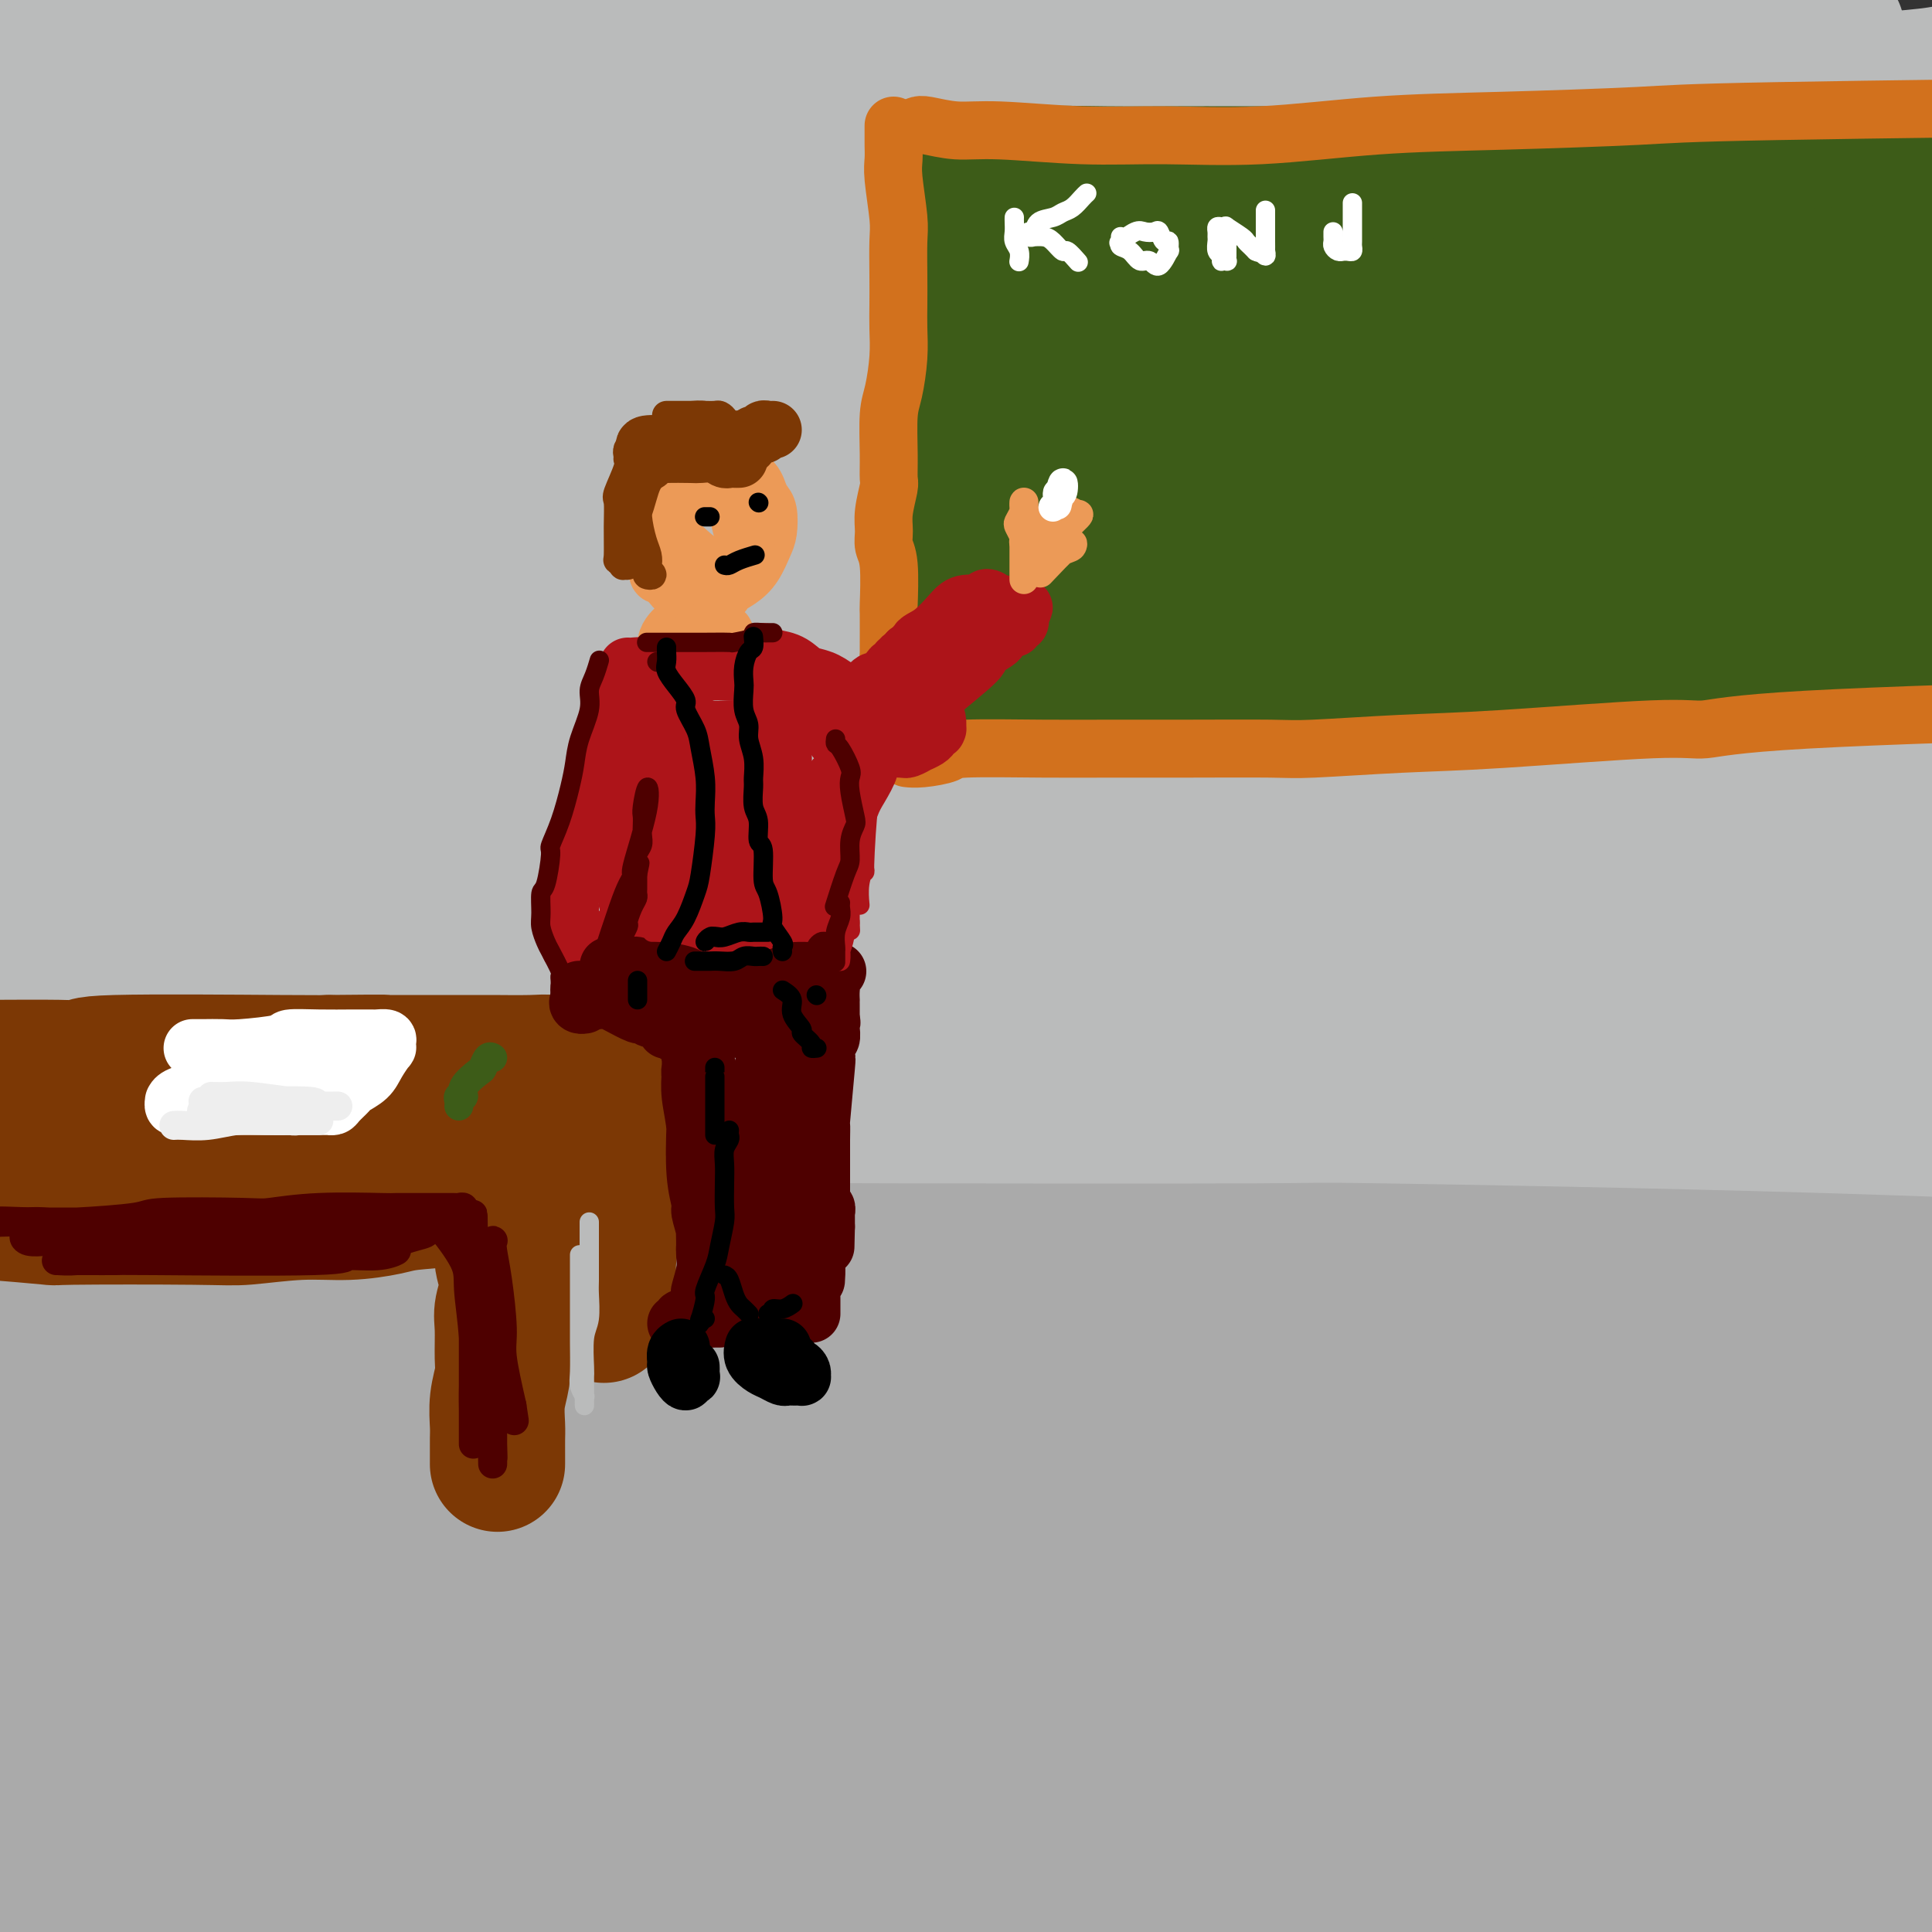
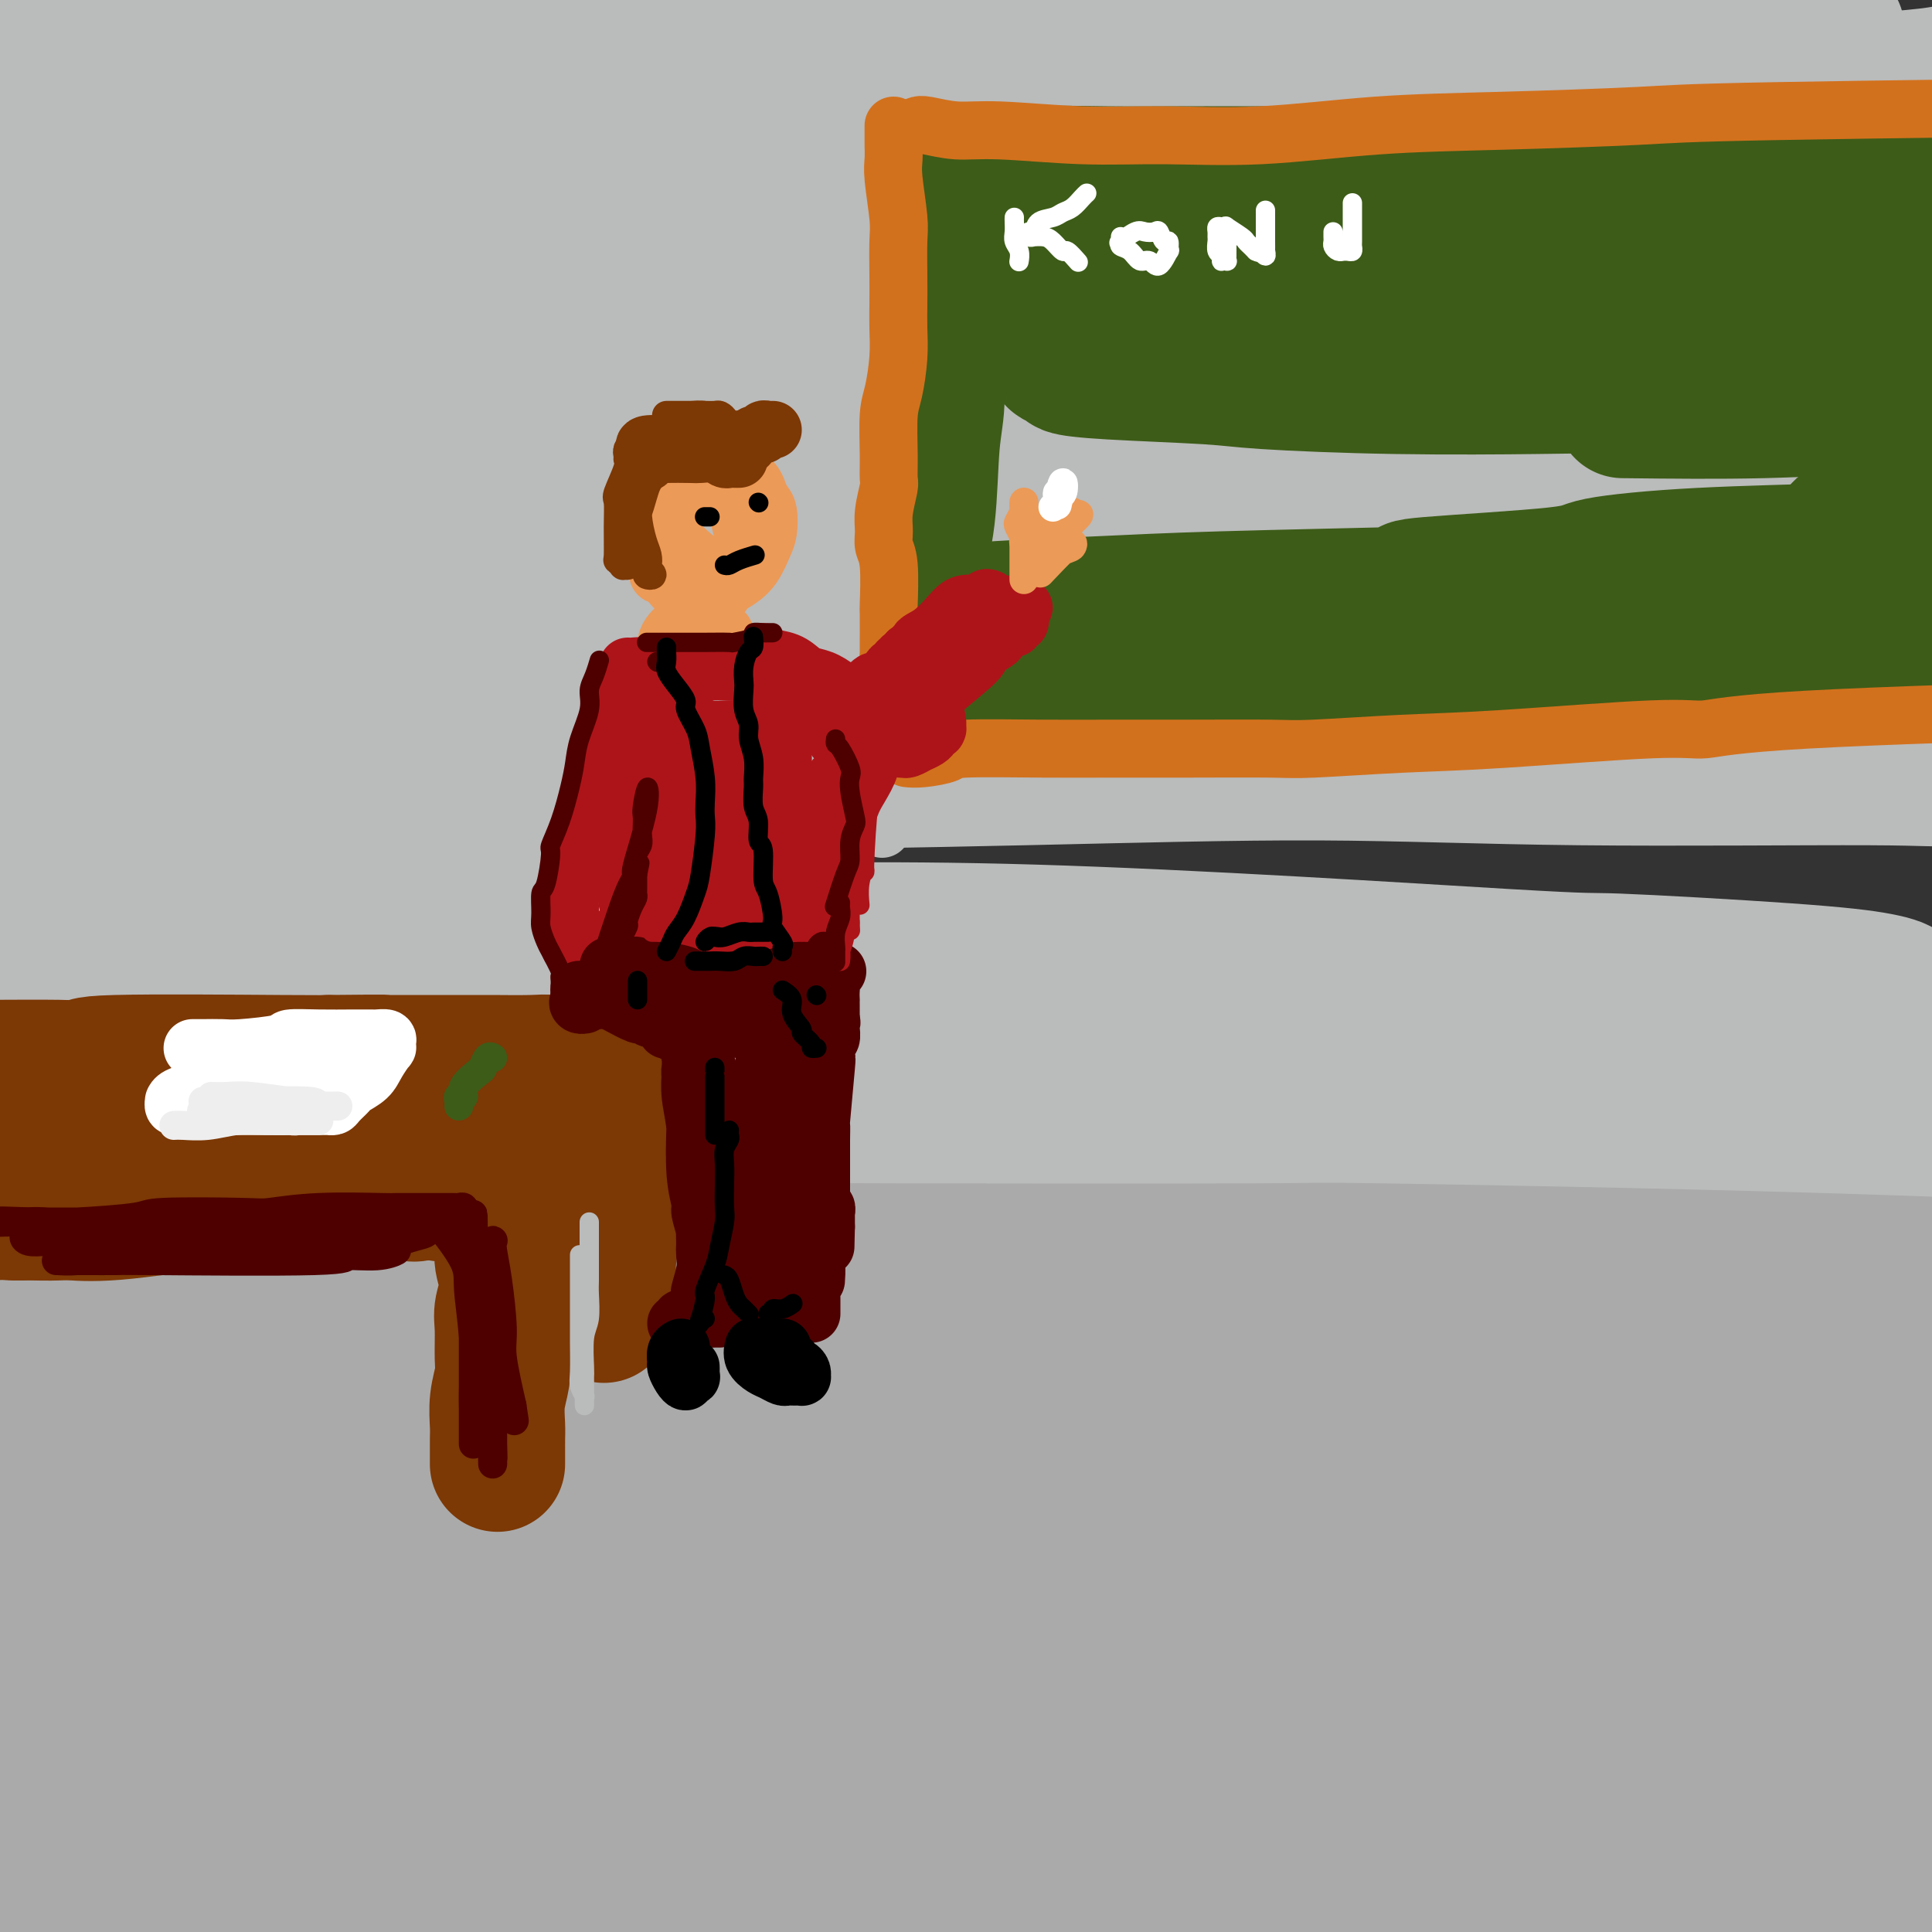
<svg xmlns="http://www.w3.org/2000/svg" viewBox="0 0 400 400" version="1.1">
  <rect x="0" y="0" width="400" height="400" fill="#333333" stroke="none" />
  <g fill="none" stroke="rgb(186,187,187)" stroke-width="28" stroke-linecap="round" stroke-linejoin="round">
    <path d="M92,92c0.775,-0.339 1.550,-0.677 7,-1c5.450,-0.323 15.576,-0.629 27,-1c11.424,-0.371 24.145,-0.807 38,-1c13.855,-0.193 28.844,-0.142 42,0c13.156,0.142 24.479,0.376 44,1c19.521,0.624 47.239,1.639 60,2c12.761,0.361 10.565,0.069 16,0c5.435,-0.069 18.500,0.085 27,0c8.500,-0.085 12.436,-0.408 16,0c3.564,0.408 6.756,1.546 8,2c1.244,0.454 0.539,0.223 -1,0c-1.539,-0.223 -3.914,-0.439 -10,-1c-6.086,-0.561 -15.883,-1.468 -24,-2c-8.117,-0.532 -14.553,-0.690 -34,-1c-19.447,-0.310 -51.903,-0.773 -65,-1c-13.097,-0.227 -6.833,-0.218 -24,0c-17.167,0.218 -57.764,0.645 -75,1c-17.236,0.355 -11.112,0.638 -25,1c-13.888,0.362 -47.787,0.802 -63,1c-15.213,0.198 -11.740,0.155 -16,0c-4.260,-0.155 -16.254,-0.420 -24,-1c-7.746,-0.580 -11.244,-1.475 -14,-2c-2.756,-0.525 -4.770,-0.680 0,-2c4.770,-1.320 16.324,-3.806 23,-5c6.676,-1.194 8.473,-1.096 15,-2c6.527,-0.904 17.782,-2.808 41,-4c23.218,-1.192 58.399,-1.670 75,-2c16.601,-0.330 14.623,-0.512 25,-1c10.377,-0.488 33.108,-1.282 51,-2c17.892,-0.718 30.946,-1.359 44,-2" />
    <path d="M276,69c37.426,-1.297 33.492,-1.039 38,-1c4.508,0.039 17.458,-0.139 28,-1c10.542,-0.861 18.675,-2.403 22,-3c3.325,-0.597 1.841,-0.247 2,0c0.159,0.247 1.959,0.392 0,0c-1.959,-0.392 -7.679,-1.321 -14,-2c-6.321,-0.679 -13.243,-1.110 -34,-2c-20.757,-0.890 -55.348,-2.241 -72,-3c-16.652,-0.759 -15.366,-0.928 -27,-1c-11.634,-0.072 -36.187,-0.047 -57,0c-20.813,0.047 -37.887,0.115 -56,0c-18.113,-0.115 -37.265,-0.413 -53,0c-15.735,0.413 -28.053,1.538 -43,2c-14.947,0.462 -32.523,0.259 -42,0c-9.477,-0.259 -10.856,-0.576 -12,-1c-1.144,-0.424 -2.054,-0.955 -2,-2c0.054,-1.045 1.071,-2.605 6,-4c4.929,-1.395 13.769,-2.625 26,-5c12.231,-2.375 27.851,-5.896 44,-8c16.149,-2.104 32.825,-2.792 51,-4c18.175,-1.208 37.850,-2.937 57,-4c19.150,-1.063 37.777,-1.462 56,-2c18.223,-0.538 36.044,-1.216 52,-2c15.956,-0.784 30.047,-1.674 42,-2c11.953,-0.326 21.769,-0.087 31,0c9.231,0.087 17.876,0.022 21,0c3.124,-0.022 0.727,-0.000 0,0c-0.727,0.000 0.218,-0.021 -2,0c-2.218,0.021 -7.597,0.082 -17,0c-9.403,-0.082 -22.829,-0.309 -37,-1c-14.171,-0.691 -29.085,-1.845 -44,-3" />
    <path d="M240,20c-22.698,-0.862 -29.441,-1.018 -49,-2c-19.559,-0.982 -51.932,-2.789 -76,-4c-24.068,-1.211 -39.831,-1.825 -48,-2c-8.169,-0.175 -8.744,0.090 -22,0c-13.256,-0.090 -39.193,-0.534 -51,-1c-11.807,-0.466 -9.486,-0.954 -12,-1c-2.514,-0.046 -9.864,0.349 -14,0c-4.136,-0.349 -5.057,-1.442 -4,-2c1.057,-0.558 4.092,-0.580 6,-1c1.908,-0.420 2.688,-1.236 25,-2c22.312,-0.764 66.155,-1.475 89,-2c22.845,-0.525 24.693,-0.865 27,-1c2.307,-0.135 5.072,-0.065 28,0c22.928,0.065 66.020,0.127 86,0c19.980,-0.127 16.848,-0.441 26,0c9.152,0.441 30.588,1.639 47,2c16.412,0.361 27.799,-0.113 38,0c10.201,0.113 19.217,0.815 26,1c6.783,0.185 11.335,-0.146 14,0c2.665,0.146 3.444,0.767 4,1c0.556,0.233 0.889,0.076 -2,0c-2.889,-0.076 -9.000,-0.071 -19,0c-10.000,0.071 -23.890,0.207 -39,0c-15.110,-0.207 -31.442,-0.755 -49,-1c-17.558,-0.245 -36.344,-0.185 -56,0c-19.656,0.185 -40.182,0.494 -60,1c-19.818,0.506 -38.926,1.207 -58,2c-19.074,0.793 -38.113,1.676 -54,3c-15.887,1.324 -28.624,3.087 -45,5c-16.376,1.913 -36.393,3.975 -46,5c-9.607,1.025 -8.803,1.012 -8,1" />
    <path d="M-56,22c-24.375,2.168 -8.813,0.588 -6,0c2.813,-0.588 -7.122,-0.185 0,0c7.122,0.185 31.301,0.150 40,0c8.699,-0.150 1.918,-0.416 22,-1c20.082,-0.584 67.028,-1.487 84,-2c16.972,-0.513 3.970,-0.635 31,0c27.030,0.635 94.092,2.028 125,3c30.908,0.972 25.664,1.524 28,2c2.336,0.476 12.253,0.875 25,2c12.747,1.125 28.323,2.976 41,4c12.677,1.024 22.454,1.220 30,2c7.546,0.780 12.862,2.142 16,3c3.138,0.858 4.100,1.210 6,2c1.900,0.790 4.739,2.017 -4,3c-8.739,0.983 -29.057,1.721 -37,2c-7.943,0.279 -3.512,0.098 -21,0c-17.488,-0.098 -56.893,-0.113 -76,0c-19.107,0.113 -17.914,0.354 -30,1c-12.086,0.646 -37.450,1.697 -60,3c-22.550,1.303 -42.287,2.860 -60,4c-17.713,1.140 -33.404,1.865 -54,4c-20.596,2.135 -46.098,5.680 -62,8c-15.902,2.320 -22.205,3.416 -26,4c-3.795,0.584 -5.084,0.658 -8,1c-2.916,0.342 -7.461,0.953 -6,1c1.461,0.047 8.927,-0.471 14,-1c5.073,-0.529 7.752,-1.070 16,-2c8.248,-0.930 22.067,-2.249 46,-4c23.933,-1.751 57.982,-3.933 85,-5c27.018,-1.067 47.005,-1.019 61,-1c13.995,0.019 21.997,0.010 30,0" />
    <path d="M194,55c32.201,0.255 67.205,1.393 84,2c16.795,0.607 15.381,0.682 24,1c8.619,0.318 27.272,0.879 40,2c12.728,1.121 19.530,2.803 26,4c6.470,1.197 12.607,1.911 16,3c3.393,1.089 4.042,2.554 4,4c-0.042,1.446 -0.774,2.874 -4,4c-3.226,1.126 -8.945,1.950 -19,3c-10.055,1.050 -24.446,2.327 -37,3c-12.554,0.673 -23.272,0.742 -48,2c-24.728,1.258 -63.465,3.705 -82,5c-18.535,1.295 -16.868,1.439 -28,2c-11.132,0.561 -35.064,1.540 -55,3c-19.936,1.460 -35.877,3.401 -51,5c-15.123,1.599 -29.427,2.855 -42,4c-12.573,1.145 -23.414,2.177 -32,3c-8.586,0.823 -14.916,1.437 -19,2c-4.084,0.563 -5.922,1.075 -6,1c-0.078,-0.075 1.602,-0.738 5,-1c3.398,-0.262 8.512,-0.122 28,-1c19.488,-0.878 53.351,-2.772 70,-4c16.649,-1.228 16.084,-1.790 28,-2c11.916,-0.210 36.311,-0.069 58,0c21.689,0.069 40.670,0.067 60,0c19.330,-0.067 39.007,-0.198 55,0c15.993,0.198 28.301,0.724 46,2c17.699,1.276 40.790,3.300 51,4c10.210,0.700 7.541,0.074 10,0c2.459,-0.074 10.047,0.403 14,1c3.953,0.597 4.272,1.313 4,2c-0.272,0.687 -1.136,1.343 -2,2" />
    <path d="M392,111c-2.464,0.309 -7.623,0.082 -17,0c-9.377,-0.082 -22.972,-0.020 -38,0c-15.028,0.020 -31.487,-0.001 -49,0c-17.513,0.001 -36.079,0.025 -56,0c-19.921,-0.025 -41.198,-0.100 -60,0c-18.802,0.100 -35.127,0.373 -62,2c-26.873,1.627 -64.292,4.606 -82,6c-17.708,1.394 -15.706,1.201 -23,2c-7.294,0.799 -23.886,2.590 -35,4c-11.114,1.410 -16.751,2.438 -20,3c-3.249,0.562 -4.109,0.659 -4,1c0.109,0.341 1.188,0.925 8,1c6.812,0.075 19.357,-0.359 34,-1c14.643,-0.641 31.384,-1.489 50,-2c18.616,-0.511 39.107,-0.685 60,-1c20.893,-0.315 42.187,-0.771 64,-1c21.813,-0.229 44.146,-0.230 66,0c21.854,0.230 43.230,0.691 62,1c18.770,0.309 34.935,0.464 52,1c17.065,0.536 35.030,1.451 52,2c16.970,0.549 32.946,0.732 38,1c5.054,0.268 -0.815,0.623 -3,1c-2.185,0.377 -0.688,0.777 -15,1c-14.312,0.223 -44.434,0.267 -59,0c-14.566,-0.267 -13.575,-0.847 -26,-1c-12.425,-0.153 -38.266,0.122 -58,0c-19.734,-0.122 -33.362,-0.641 -63,0c-29.638,0.641 -75.287,2.442 -96,3c-20.713,0.558 -16.489,-0.126 -31,1c-14.511,1.126 -47.755,4.063 -81,7" />
    <path d="M0,142c-20.037,1.820 -29.629,2.870 -39,4c-9.371,1.130 -18.519,2.340 -23,3c-4.481,0.660 -4.294,0.769 -7,1c-2.706,0.231 -8.305,0.584 -3,1c5.305,0.416 21.512,0.897 31,1c9.488,0.103 12.255,-0.170 21,-1c8.745,-0.830 23.468,-2.216 53,-3c29.532,-0.784 73.875,-0.966 95,-1c21.125,-0.034 19.033,0.079 32,0c12.967,-0.079 40.992,-0.349 64,0c23.008,0.349 40.999,1.317 58,2c17.001,0.683 33.011,1.080 47,2c13.989,0.920 25.955,2.362 36,3c10.045,0.638 18.169,0.474 24,1c5.831,0.526 9.370,1.744 11,3c1.630,1.256 1.352,2.549 1,3c-0.352,0.451 -0.778,0.058 -14,0c-13.222,-0.058 -39.239,0.217 -60,0c-20.761,-0.217 -36.265,-0.926 -54,-1c-17.735,-0.074 -37.700,0.486 -61,1c-23.300,0.514 -49.933,0.982 -62,1c-12.067,0.018 -9.567,-0.414 -29,1c-19.433,1.414 -60.800,4.674 -79,6c-18.200,1.326 -13.232,0.719 -22,2c-8.768,1.281 -31.272,4.450 -41,6c-9.728,1.550 -6.680,1.480 -7,2c-0.320,0.520 -4.008,1.628 -3,2c1.008,0.372 6.714,0.007 17,0c10.286,-0.007 25.154,0.344 42,0c16.846,-0.344 35.670,-1.384 56,-2c20.330,-0.616 42.165,-0.808 64,-1" />
-     <path d="M148,178c40.323,-0.461 51.629,-0.114 68,0c16.371,0.114 37.806,-0.005 66,1c28.194,1.005 63.148,3.135 82,4c18.852,0.865 21.601,0.467 36,1c14.399,0.533 40.448,1.998 50,3c9.552,1.002 2.608,1.542 0,2c-2.608,0.458 -0.881,0.835 -4,1c-3.119,0.165 -11.083,0.117 -16,0c-4.917,-0.117 -6.787,-0.304 -16,-1c-9.213,-0.696 -25.769,-1.900 -43,-3c-17.231,-1.100 -35.138,-2.095 -55,-3c-19.862,-0.905 -41.679,-1.722 -64,-2c-22.321,-0.278 -45.145,-0.019 -68,0c-22.855,0.019 -45.740,-0.202 -68,0c-22.260,0.202 -43.897,0.826 -64,2c-20.103,1.174 -38.674,2.897 -54,4c-15.326,1.103 -27.406,1.588 -36,2c-8.594,0.412 -13.700,0.753 -19,1c-5.300,0.247 -10.794,0.399 -4,-1c6.794,-1.399 25.875,-4.349 36,-6c10.125,-1.651 11.293,-2.002 23,-4c11.707,-1.998 33.952,-5.643 55,-9c21.048,-3.357 40.898,-6.424 59,-9c18.102,-2.576 34.455,-4.659 62,-8c27.545,-3.341 66.282,-7.939 84,-10c17.718,-2.061 14.418,-1.586 22,-2c7.582,-0.414 26.045,-1.719 39,-3c12.955,-1.281 20.400,-2.539 27,-3c6.600,-0.461 12.354,-0.124 16,0c3.646,0.124 5.185,0.035 6,0c0.815,-0.035 0.908,-0.018 1,0" />
    <path d="M369,135c28.278,-3.390 1.472,-2.866 -9,-3c-10.472,-0.134 -4.609,-0.925 -5,-2c-0.391,-1.075 -7.036,-2.434 -10,-5c-2.964,-2.566 -2.247,-6.338 -3,-8c-0.753,-1.662 -2.974,-1.215 0,-3c2.974,-1.785 11.144,-5.804 15,-8c3.856,-2.196 3.398,-2.569 7,-4c3.602,-1.431 11.265,-3.921 17,-6c5.735,-2.079 9.541,-3.748 13,-5c3.459,-1.252 6.572,-2.086 7,-3c0.428,-0.914 -1.828,-1.909 -2,-2c-0.172,-0.091 1.739,0.720 -1,0c-2.739,-0.720 -10.129,-2.972 -14,-4c-3.871,-1.028 -4.224,-0.833 -8,-2c-3.776,-1.167 -10.974,-3.695 -14,-5c-3.026,-1.305 -1.879,-1.385 -2,-2c-0.121,-0.615 -1.509,-1.764 0,-4c1.509,-2.236 5.914,-5.557 8,-7c2.086,-1.443 1.854,-1.006 4,-2c2.146,-0.994 6.671,-3.417 10,-5c3.329,-1.583 5.461,-2.326 7,-3c1.539,-0.674 2.486,-1.280 3,-2c0.514,-0.720 0.595,-1.556 0,-2c-0.595,-0.444 -1.867,-0.498 -4,-1c-2.133,-0.502 -5.127,-1.452 -9,-3c-3.873,-1.548 -8.626,-3.695 -12,-6c-3.374,-2.305 -5.371,-4.770 -7,-6c-1.629,-1.230 -2.890,-1.227 0,-3c2.890,-1.773 9.932,-5.324 16,-7c6.068,-1.676 11.162,-1.479 20,-2c8.838,-0.521 21.419,-1.761 34,-3" />
    <path d="M430,17c8.583,-0.852 3.039,-0.481 1,0c-2.039,0.481 -0.574,1.071 1,1c1.574,-0.071 3.255,-0.805 -2,0c-5.255,0.805 -17.448,3.149 -24,4c-6.552,0.851 -7.464,0.209 -14,0c-6.536,-0.209 -18.695,0.013 -28,0c-9.305,-0.013 -15.755,-0.263 -21,0c-5.245,0.263 -9.285,1.039 -11,1c-1.715,-0.039 -1.104,-0.892 -2,-1c-0.896,-0.108 -3.298,0.528 1,0c4.298,-0.528 15.296,-2.220 20,-3c4.704,-0.780 3.113,-0.647 11,-1c7.887,-0.353 25.251,-1.192 34,-2c8.749,-0.808 8.883,-1.587 13,-2c4.117,-0.413 12.218,-0.462 15,0c2.782,0.462 0.246,1.435 -1,2c-1.246,0.565 -1.203,0.724 -3,1c-1.797,0.276 -5.433,0.670 -12,1c-6.567,0.330 -16.064,0.594 -27,1c-10.936,0.406 -23.310,0.952 -35,1c-11.690,0.048 -22.694,-0.401 -32,0c-9.306,0.401 -16.912,1.653 -23,2c-6.088,0.347 -10.658,-0.211 -13,0c-2.342,0.211 -2.455,1.193 -2,2c0.455,0.807 1.477,1.441 6,2c4.523,0.559 12.547,1.042 22,2c9.453,0.958 20.334,2.389 33,4c12.666,1.611 27.117,3.401 52,9c24.883,5.599 60.199,15.007 75,19c14.801,3.993 9.086,2.569 7,4c-2.086,1.431 -0.543,5.715 1,10" />
    <path d="M472,74c0.358,2.619 0.752,4.167 -6,7c-6.752,2.833 -20.649,6.951 -28,9c-7.351,2.049 -8.156,2.030 -18,4c-9.844,1.970 -28.727,5.929 -45,9c-16.273,3.071 -29.934,5.253 -57,10c-27.066,4.747 -67.535,12.060 -99,18c-31.465,5.940 -53.927,10.507 -67,13c-13.073,2.493 -16.759,2.910 -31,6c-14.241,3.090 -39.037,8.852 -57,13c-17.963,4.148 -29.094,6.683 -42,11c-12.906,4.317 -27.587,10.417 -34,13c-6.413,2.583 -4.558,1.651 -5,2c-0.442,0.349 -3.182,1.979 -1,3c2.182,1.021 9.286,1.431 16,2c6.714,0.569 13.037,1.295 36,1c22.963,-0.295 62.564,-1.611 82,-2c19.436,-0.389 18.706,0.151 30,0c11.294,-0.151 34.613,-0.991 68,0c33.387,0.991 76.840,3.812 97,5c20.160,1.188 17.025,0.742 24,1c6.975,0.258 24.061,1.222 35,2c10.939,0.778 15.731,1.372 19,2c3.269,0.628 5.015,1.290 5,2c-0.015,0.710 -1.790,1.468 -7,2c-5.210,0.532 -13.853,0.837 -27,1c-13.147,0.163 -30.797,0.184 -46,0c-15.203,-0.184 -27.958,-0.574 -58,0c-30.042,0.574 -77.372,2.113 -100,3c-22.628,0.887 -20.554,1.124 -34,2c-13.446,0.876 -42.413,2.393 -65,4c-22.587,1.607 -38.793,3.303 -55,5" />
    <path d="M2,222c-31.679,2.609 -33.876,3.632 -40,5c-6.124,1.368 -16.175,3.081 -22,4c-5.825,0.919 -7.425,1.046 -10,1c-2.575,-0.046 -6.125,-0.264 4,-1c10.125,-0.736 33.925,-1.991 46,-3c12.075,-1.009 12.425,-1.773 24,-3c11.575,-1.227 34.375,-2.916 56,-4c21.625,-1.084 42.075,-1.562 64,-2c21.925,-0.438 45.327,-0.835 68,-1c22.673,-0.165 44.619,-0.097 65,0c20.381,0.097 39.199,0.221 55,0c15.801,-0.221 28.587,-0.789 42,-1c13.413,-0.211 27.455,-0.066 34,0c6.545,0.066 5.593,0.052 6,0c0.407,-0.052 2.172,-0.143 2,0c-0.172,0.143 -2.283,0.518 -6,1c-3.717,0.482 -9.041,1.069 -26,0c-16.959,-1.069 -45.553,-3.796 -70,-5c-24.447,-1.204 -44.745,-0.885 -57,-1c-12.255,-0.115 -16.465,-0.665 -31,-1c-14.535,-0.335 -39.395,-0.454 -61,0c-21.605,0.454 -39.954,1.483 -58,2c-18.046,0.517 -35.788,0.522 -51,1c-15.212,0.478 -27.894,1.430 -38,2c-10.106,0.570 -17.637,0.759 -24,1c-6.363,0.241 -11.560,0.535 -12,1c-0.440,0.465 3.877,1.103 4,1c0.123,-0.103 -3.946,-0.945 12,-2c15.946,-1.055 51.909,-2.322 69,-3c17.091,-0.678 15.312,-0.765 27,-1c11.688,-0.235 36.844,-0.617 62,-1" />
    <path d="M136,212c50.257,-0.585 88.899,0.951 101,1c12.101,0.049 -2.340,-1.389 33,0c35.340,1.389 120.461,5.605 157,7c36.539,1.395 24.495,-0.032 30,2c5.505,2.032 28.558,7.524 37,10c8.442,2.476 2.273,1.936 0,2c-2.273,0.064 -0.649,0.733 0,1c0.649,0.267 0.325,0.134 0,0" />
    <path d="M388,248c0.008,0.120 0.017,0.240 0,0c-0.017,-0.240 -0.058,-0.841 -2,-1c-1.942,-0.159 -5.785,0.123 -8,0c-2.215,-0.123 -2.803,-0.653 -6,-1c-3.197,-0.347 -9.003,-0.513 -15,-1c-5.997,-0.487 -12.186,-1.297 -19,-2c-6.814,-0.703 -14.255,-1.299 -23,-2c-8.745,-0.701 -18.795,-1.508 -27,-2c-8.205,-0.492 -14.565,-0.671 -30,-1c-15.435,-0.329 -39.947,-0.810 -52,-1c-12.053,-0.190 -11.649,-0.090 -20,0c-8.351,0.090 -25.458,0.171 -38,0c-12.542,-0.171 -20.519,-0.593 -36,0c-15.481,0.593 -38.466,2.200 -49,3c-10.534,0.800 -8.617,0.793 -13,1c-4.383,0.207 -15.065,0.628 -22,1c-6.935,0.372 -10.124,0.695 -13,1c-2.876,0.305 -5.441,0.592 -5,1c0.441,0.408 3.886,0.936 4,1c0.114,0.064 -3.104,-0.337 8,-1c11.104,-0.663 36.529,-1.588 46,-2c9.471,-0.412 2.987,-0.313 20,-1c17.013,-0.687 57.521,-2.162 76,-3c18.479,-0.838 14.927,-1.039 28,-1c13.073,0.039 42.771,0.319 60,0c17.229,-0.319 21.989,-1.238 60,0c38.011,1.238 109.274,4.633 142,6c32.726,1.367 26.916,0.707 28,2c1.084,1.293 9.061,4.541 12,6c2.939,1.459 0.840,1.131 0,1c-0.840,-0.131 -0.420,-0.066 0,0" />
  </g>
  <g fill="none" stroke="rgb(170,170,170)" stroke-width="28" stroke-linecap="round" stroke-linejoin="round">
    <path d="M4,281c0.358,-0.024 0.715,-0.048 2,0c1.285,0.048 3.497,0.169 8,0c4.503,-0.169 11.298,-0.627 19,-1c7.702,-0.373 16.311,-0.660 27,-1c10.689,-0.340 23.457,-0.732 34,-1c10.543,-0.268 18.860,-0.411 40,-1c21.140,-0.589 55.104,-1.623 71,-2c15.896,-0.377 13.726,-0.098 23,0c9.274,0.098 29.994,0.016 47,0c17.006,-0.016 30.299,0.035 43,0c12.701,-0.035 24.809,-0.156 35,0c10.191,0.156 18.464,0.589 25,1c6.536,0.411 11.334,0.801 14,1c2.666,0.199 3.201,0.207 3,0c-0.201,-0.207 -1.136,-0.629 -5,-1c-3.864,-0.371 -10.656,-0.690 -19,-1c-8.344,-0.310 -18.239,-0.612 -29,-1c-10.761,-0.388 -22.387,-0.863 -36,-1c-13.613,-0.137 -29.212,0.064 -42,0c-12.788,-0.064 -22.766,-0.393 -45,0c-22.234,0.393 -56.725,1.508 -73,2c-16.275,0.492 -14.334,0.361 -23,1c-8.666,0.639 -27.938,2.049 -43,3c-15.062,0.951 -25.913,1.444 -36,2c-10.087,0.556 -19.410,1.177 -28,2c-8.590,0.823 -16.447,1.850 -18,2c-1.553,0.150 3.197,-0.575 6,-1c2.803,-0.425 3.658,-0.550 10,-1c6.342,-0.450 18.171,-1.225 30,-2" />
    <path d="M44,281c7.780,-0.705 4.231,-0.468 18,-1c13.769,-0.532 44.858,-1.833 70,-2c25.142,-0.167 44.339,0.799 53,1c8.661,0.201 6.787,-0.364 27,0c20.213,0.364 62.514,1.656 82,2c19.486,0.344 16.156,-0.261 24,0c7.844,0.261 26.860,1.386 43,2c16.140,0.614 29.404,0.715 42,1c12.596,0.285 24.523,0.754 30,1c5.477,0.246 4.502,0.270 1,0c-3.502,-0.270 -9.533,-0.834 -12,-1c-2.467,-0.166 -1.372,0.067 -12,-1c-10.628,-1.067 -32.980,-3.433 -53,-5c-20.020,-1.567 -37.709,-2.333 -49,-3c-11.291,-0.667 -16.184,-1.233 -27,-2c-10.816,-0.767 -27.554,-1.733 -57,-2c-29.446,-0.267 -71.601,0.165 -88,0c-16.399,-0.165 -7.042,-0.926 -28,0c-20.958,0.926 -72.230,3.541 -95,5c-22.770,1.459 -17.039,1.763 -17,2c0.039,0.237 -5.615,0.408 -13,1c-7.385,0.592 -16.501,1.606 -19,2c-2.499,0.394 1.618,0.170 8,0c6.382,-0.170 15.027,-0.285 26,-1c10.973,-0.715 24.274,-2.031 38,-3c13.726,-0.969 27.877,-1.591 46,-2c18.123,-0.409 40.219,-0.604 50,-1c9.781,-0.396 7.249,-0.991 26,-1c18.751,-0.009 58.786,0.569 80,1c21.214,0.431 23.607,0.716 26,1" />
    <path d="M264,275c30.200,0.941 52.699,2.295 64,3c11.301,0.705 11.402,0.763 17,1c5.598,0.237 16.693,0.653 24,1c7.307,0.347 10.826,0.626 12,0c1.174,-0.626 0.001,-2.158 -4,-3c-4.001,-0.842 -10.831,-0.995 -21,-2c-10.169,-1.005 -23.676,-2.861 -34,-4c-10.324,-1.139 -17.465,-1.559 -21,-2c-3.535,-0.441 -3.464,-0.902 -23,-2c-19.536,-1.098 -58.678,-2.833 -78,-4c-19.322,-1.167 -18.823,-1.766 -27,-2c-8.177,-0.234 -25.028,-0.102 -54,0c-28.972,0.102 -70.063,0.175 -99,1c-28.937,0.825 -45.720,2.404 -54,3c-8.280,0.596 -8.058,0.210 -11,0c-2.942,-0.210 -9.047,-0.243 -12,0c-2.953,0.243 -2.753,0.762 -1,1c1.753,0.238 5.060,0.194 14,0c8.940,-0.194 23.512,-0.539 36,-1c12.488,-0.461 22.893,-1.039 46,-1c23.107,0.039 58.916,0.694 84,1c25.084,0.306 39.444,0.262 59,1c19.556,0.738 44.310,2.259 58,3c13.690,0.741 16.317,0.701 27,1c10.683,0.299 29.424,0.935 51,3c21.576,2.065 45.989,5.559 57,7c11.011,1.441 8.622,0.830 12,1c3.378,0.170 12.525,1.123 17,2c4.475,0.877 4.279,1.679 3,2c-1.279,0.321 -3.639,0.160 -6,0" />
    <path d="M400,285c-5.257,-0.180 -15.401,-0.630 -24,-1c-8.599,-0.370 -15.653,-0.659 -38,-1c-22.347,-0.341 -59.988,-0.736 -78,-1c-18.012,-0.264 -16.394,-0.399 -29,0c-12.606,0.399 -39.434,1.333 -60,2c-20.566,0.667 -34.868,1.069 -59,3c-24.132,1.931 -58.095,5.391 -80,8c-21.905,2.609 -31.753,4.367 -42,6c-10.247,1.633 -20.892,3.140 -26,4c-5.108,0.860 -4.680,1.073 -8,2c-3.320,0.927 -10.387,2.567 -4,3c6.387,0.433 26.230,-0.342 44,-1c17.770,-0.658 33.467,-1.199 51,-2c17.533,-0.801 36.903,-1.861 61,-2c24.097,-0.139 52.922,0.644 67,1c14.078,0.356 13.410,0.284 35,1c21.590,0.716 65.437,2.221 96,3c30.563,0.779 47.840,0.832 66,1c18.160,0.168 37.201,0.452 47,0c9.799,-0.452 10.354,-1.640 10,-2c-0.354,-0.360 -1.617,0.107 -3,0c-1.383,-0.107 -2.887,-0.789 -9,-2c-6.113,-1.211 -16.834,-2.949 -30,-4c-13.166,-1.051 -28.777,-1.413 -47,-2c-18.223,-0.587 -39.057,-1.399 -60,-2c-20.943,-0.601 -41.993,-0.990 -64,-1c-22.007,-0.010 -44.971,0.358 -66,1c-21.029,0.642 -40.123,1.557 -58,3c-17.877,1.443 -34.536,3.412 -48,5c-13.464,1.588 -23.732,2.794 -34,4" />
    <path d="M10,311c-16.828,1.754 -17.900,1.639 -20,2c-2.100,0.361 -5.230,1.197 -6,2c-0.770,0.803 0.818,1.571 4,2c3.182,0.429 7.957,0.518 24,0c16.043,-0.518 43.353,-1.645 67,-2c23.647,-0.355 43.632,0.061 55,0c11.368,-0.061 14.119,-0.597 30,0c15.881,0.597 44.891,2.329 63,3c18.109,0.671 25.316,0.280 63,3c37.684,2.720 105.843,8.552 136,11c30.157,2.448 22.311,1.514 23,2c0.689,0.486 9.913,2.392 13,3c3.087,0.608 0.038,-0.081 0,0c-0.038,0.081 2.934,0.932 -1,1c-3.934,0.068 -14.776,-0.646 -27,-1c-12.224,-0.354 -25.830,-0.347 -42,-1c-16.170,-0.653 -34.904,-1.966 -54,-3c-19.096,-1.034 -38.553,-1.789 -62,-2c-23.447,-0.211 -50.885,0.122 -66,0c-15.115,-0.122 -17.909,-0.700 -32,0c-14.091,0.700 -39.481,2.677 -60,4c-20.519,1.323 -36.168,1.990 -50,3c-13.832,1.010 -25.846,2.361 -38,4c-12.154,1.639 -24.447,3.564 -30,5c-5.553,1.436 -4.364,2.381 -4,3c0.364,0.619 -0.096,0.912 6,1c6.096,0.088 18.747,-0.028 27,0c8.253,0.028 12.106,0.200 22,0c9.894,-0.200 25.827,-0.771 51,-1c25.173,-0.229 59.587,-0.114 94,0" />
    <path d="M196,350c37.602,-0.025 31.606,-0.086 34,0c2.394,0.086 13.177,0.321 34,1c20.823,0.679 51.685,1.803 87,3c35.315,1.197 75.082,2.468 95,4c19.918,1.532 19.987,3.324 20,4c0.013,0.676 -0.029,0.236 0,0c0.029,-0.236 0.130,-0.269 0,0c-0.130,0.269 -0.491,0.839 -3,1c-2.509,0.161 -7.167,-0.085 -18,-1c-10.833,-0.915 -27.841,-2.497 -42,-4c-14.159,-1.503 -25.471,-2.927 -55,-4c-29.529,-1.073 -77.277,-1.797 -100,-2c-22.723,-0.203 -20.420,0.113 -34,0c-13.580,-0.113 -43.043,-0.655 -67,0c-23.957,0.655 -42.410,2.507 -60,4c-17.590,1.493 -34.318,2.627 -48,4c-13.682,1.373 -24.317,2.985 -33,4c-8.683,1.015 -15.412,1.434 -19,2c-3.588,0.566 -4.035,1.280 -3,2c1.035,0.720 3.550,1.448 8,2c4.450,0.552 10.834,0.929 33,0c22.166,-0.929 60.116,-3.163 78,-4c17.884,-0.837 15.704,-0.277 29,0c13.296,0.277 42.069,0.270 64,0c21.931,-0.270 37.021,-0.804 64,0c26.979,0.804 65.846,2.948 86,4c20.154,1.052 21.594,1.014 37,2c15.406,0.986 44.779,2.996 55,4c10.221,1.004 1.290,1.001 -2,1c-3.290,-0.001 -0.940,-0.000 -2,0c-1.060,0.000 -5.530,0.000 -10,0" />
    <path d="M424,377c-4.835,0.038 -9.922,-0.366 -30,-1c-20.078,-0.634 -55.148,-1.496 -72,-2c-16.852,-0.504 -15.486,-0.649 -28,-1c-12.514,-0.351 -38.907,-0.906 -62,-1c-23.093,-0.094 -42.884,0.274 -63,1c-20.116,0.726 -40.556,1.810 -59,3c-18.444,1.190 -34.891,2.488 -50,4c-15.109,1.512 -28.881,3.240 -40,5c-11.119,1.760 -19.587,3.553 -26,5c-6.413,1.447 -10.773,2.548 -14,4c-3.227,1.452 -5.321,3.255 3,4c8.321,0.745 27.057,0.433 42,0c14.943,-0.433 26.094,-0.988 47,-2c20.906,-1.012 51.566,-2.481 82,-3c30.434,-0.519 60.641,-0.086 82,0c21.359,0.086 33.871,-0.174 49,0c15.129,0.174 32.875,0.782 42,1c9.125,0.218 9.629,0.045 18,0c8.371,-0.045 24.611,0.037 33,0c8.389,-0.037 8.929,-0.195 9,0c0.071,0.195 -0.328,0.742 1,1c1.328,0.258 4.381,0.226 -3,0c-7.381,-0.226 -25.197,-0.647 -33,-1c-7.803,-0.353 -5.594,-0.639 -20,-1c-14.406,-0.361 -45.426,-0.798 -67,-1c-21.574,-0.202 -33.701,-0.170 -51,0c-17.299,0.170 -39.771,0.479 -52,1c-12.229,0.521 -14.216,1.256 -25,2c-10.784,0.744 -30.367,1.498 -46,3c-15.633,1.502 -27.317,3.751 -39,6" />
    <path d="M52,404c-24.921,2.693 -32.225,3.925 -38,5c-5.775,1.075 -10.023,1.993 -12,3c-1.977,1.007 -1.684,2.103 -1,3c0.684,0.897 1.758,1.595 7,2c5.242,0.405 14.652,0.516 26,0c11.348,-0.516 24.635,-1.658 40,-3c15.365,-1.342 32.810,-2.884 51,-4c18.190,-1.116 37.126,-1.805 56,-2c18.874,-0.195 37.686,0.105 57,0c19.314,-0.105 39.131,-0.617 58,-1c18.869,-0.383 36.790,-0.639 76,0c39.210,0.639 99.710,2.172 122,3c22.290,0.828 6.368,0.951 0,1c-6.368,0.049 -3.184,0.025 0,0" />
    <path d="M12,268c-0.866,-0.186 -1.732,-0.372 1,-1c2.732,-0.628 9.061,-1.699 13,-2c3.939,-0.301 5.489,0.168 8,0c2.511,-0.168 5.984,-0.973 22,-2c16.016,-1.027 44.577,-2.276 66,-3c21.423,-0.724 35.709,-0.921 42,-1c6.291,-0.079 4.586,-0.038 23,0c18.414,0.038 56.946,0.072 73,0c16.054,-0.072 9.628,-0.250 26,0c16.372,0.250 55.542,0.929 91,2c35.458,1.071 67.206,2.536 80,3c12.794,0.464 6.636,-0.071 11,1c4.364,1.071 19.252,3.750 25,5c5.748,1.250 2.357,1.071 1,1c-1.357,-0.071 -0.678,-0.036 0,0" />
    <path d="M11,352c0.495,-0.410 0.990,-0.819 2,-1c1.010,-0.181 2.536,-0.132 5,0c2.464,0.132 5.866,0.349 10,0c4.134,-0.349 8.998,-1.263 18,-2c9.002,-0.737 22.141,-1.297 32,-2c9.859,-0.703 16.440,-1.550 20,-2c3.560,-0.450 4.101,-0.502 8,-1c3.899,-0.498 11.156,-1.441 16,-2c4.844,-0.559 7.275,-0.735 9,-1c1.725,-0.265 2.743,-0.618 2,-1c-0.743,-0.382 -3.246,-0.793 -7,-1c-3.754,-0.207 -8.760,-0.209 -16,0c-7.240,0.209 -16.716,0.629 -26,1c-9.284,0.371 -18.378,0.692 -28,1c-9.622,0.308 -19.771,0.603 -29,1c-9.229,0.397 -17.536,0.895 -25,1c-7.464,0.105 -14.085,-0.182 -20,0c-5.915,0.182 -11.124,0.833 -14,1c-2.876,0.167 -3.420,-0.151 -4,0c-0.580,0.151 -1.198,0.770 0,1c1.198,0.230 4.212,0.069 10,0c5.788,-0.069 14.352,-0.048 24,0c9.648,0.048 20.382,0.124 30,0c9.618,-0.124 18.120,-0.446 38,0c19.880,0.446 51.136,1.661 66,2c14.864,0.339 13.335,-0.198 24,0c10.665,0.198 33.525,1.130 52,2c18.475,0.870 32.564,1.677 54,3c21.436,1.323 50.218,3.161 79,5" />
    <path d="M341,357c33.666,2.005 25.329,2.019 40,3c14.671,0.981 52.348,2.929 72,5c19.652,2.071 21.278,4.267 23,5c1.722,0.733 3.541,0.005 5,0c1.459,-0.005 2.560,0.713 3,1c0.440,0.287 0.220,0.144 0,0" />
  </g>
  <g fill="none" stroke="rgb(124,56,5)" stroke-width="28" stroke-linecap="round" stroke-linejoin="round">
    <path d="M2,245c1.251,-0.024 2.502,-0.047 4,0c1.498,0.047 3.243,0.166 4,0c0.757,-0.166 0.525,-0.617 2,-1c1.475,-0.383 4.658,-0.699 8,-1c3.342,-0.301 6.844,-0.587 10,-1c3.156,-0.413 5.965,-0.952 9,-1c3.035,-0.048 6.294,0.393 10,0c3.706,-0.393 7.858,-1.622 11,-2c3.142,-0.378 5.274,0.095 8,0c2.726,-0.095 6.045,-0.757 9,-1c2.955,-0.243 5.547,-0.065 8,0c2.453,0.065 4.768,0.017 7,0c2.232,-0.017 4.380,-0.005 6,0c1.620,0.005 2.711,0.002 4,0c1.289,-0.002 2.776,-0.001 4,0c1.224,0.001 2.185,0.004 3,0c0.815,-0.004 1.483,-0.016 2,0c0.517,0.016 0.882,0.060 1,0c0.118,-0.060 -0.012,-0.224 0,0c0.012,0.224 0.166,0.837 0,1c-0.166,0.163 -0.651,-0.125 -1,0c-0.349,0.125 -0.562,0.664 -1,1c-0.438,0.336 -1.100,0.468 -2,1c-0.900,0.532 -2.037,1.463 -3,2c-0.963,0.537 -1.753,0.680 -3,1c-1.247,0.320 -2.953,0.818 -4,1c-1.047,0.182 -1.436,0.049 -3,0c-1.564,-0.049 -4.304,-0.014 -6,0c-1.696,0.014 -2.348,0.007 -3,0" />
    <path d="M86,245c-4.449,0.598 -7.571,1.594 -11,2c-3.429,0.406 -7.166,0.221 -9,0c-1.834,-0.221 -1.767,-0.480 -4,0c-2.233,0.480 -6.767,1.698 -10,2c-3.233,0.302 -5.164,-0.312 -10,0c-4.836,0.312 -12.576,1.548 -18,2c-5.424,0.452 -8.534,0.118 -10,0c-1.466,-0.118 -1.290,-0.021 -3,0c-1.710,0.021 -5.305,-0.033 -7,0c-1.695,0.033 -1.488,0.154 -2,0c-0.512,-0.154 -1.742,-0.581 -2,-1c-0.258,-0.419 0.456,-0.829 1,-1c0.544,-0.171 0.916,-0.101 1,0c0.084,0.101 -0.121,0.235 0,0c0.121,-0.235 0.568,-0.837 1,-1c0.432,-0.163 0.848,0.115 1,0c0.152,-0.115 0.039,-0.622 0,-1c-0.039,-0.378 -0.005,-0.627 0,-1c0.005,-0.373 -0.019,-0.870 0,-1c0.019,-0.130 0.083,0.106 0,0c-0.083,-0.106 -0.311,-0.554 0,-1c0.311,-0.446 1.161,-0.889 2,-1c0.839,-0.111 1.668,0.111 3,0c1.332,-0.111 3.166,-0.556 5,-1" />
    <path d="M14,242c1.907,-0.091 2.675,0.182 4,0c1.325,-0.182 3.208,-0.820 8,-1c4.792,-0.180 12.493,0.096 16,0c3.507,-0.096 2.819,-0.565 4,-1c1.181,-0.435 4.231,-0.834 10,-1c5.769,-0.166 14.255,-0.097 18,0c3.745,0.097 2.747,0.222 4,0c1.253,-0.222 4.755,-0.792 8,-1c3.245,-0.208 6.232,-0.053 8,0c1.768,0.053 2.316,0.003 3,0c0.684,-0.003 1.504,0.041 2,0c0.496,-0.041 0.666,-0.167 1,0c0.334,0.167 0.830,0.626 1,1c0.170,0.374 0.013,0.662 0,1c-0.013,0.338 0.118,0.725 0,1c-0.118,0.275 -0.487,0.438 -1,1c-0.513,0.562 -1.172,1.523 -2,2c-0.828,0.477 -1.824,0.470 -3,1c-1.176,0.530 -2.530,1.596 -3,2c-0.470,0.404 -0.056,0.147 -2,0c-1.944,-0.147 -6.245,-0.183 -9,0c-2.755,0.183 -3.966,0.584 -7,1c-3.034,0.416 -7.893,0.848 -10,1c-2.107,0.152 -1.461,0.026 -5,0c-3.539,-0.026 -11.264,0.049 -17,0c-5.736,-0.049 -9.483,-0.223 -12,0c-2.517,0.223 -3.804,0.844 -5,1c-1.196,0.156 -2.300,-0.154 -6,0c-3.700,0.154 -9.996,0.772 -13,1c-3.004,0.228 -2.715,0.065 -4,0c-1.285,-0.065 -4.142,-0.033 -7,0" />
    <path d="M-5,251c-15.942,0.620 -7.295,0.170 -5,0c2.295,-0.170 -1.760,-0.060 -4,0c-2.240,0.060 -2.663,0.068 -3,0c-0.337,-0.068 -0.586,-0.213 -1,0c-0.414,0.213 -0.992,0.785 -1,1c-0.008,0.215 0.556,0.074 1,0c0.444,-0.074 0.770,-0.080 2,0c1.230,0.080 3.365,0.246 6,0c2.635,-0.246 5.770,-0.902 10,-1c4.230,-0.098 9.556,0.363 14,0c4.444,-0.363 8.006,-1.551 12,-2c3.994,-0.449 8.421,-0.159 11,0c2.579,0.159 3.311,0.186 6,0c2.689,-0.186 7.335,-0.584 11,-1c3.665,-0.416 6.351,-0.851 10,-1c3.649,-0.149 8.263,-0.012 12,0c3.737,0.012 6.599,-0.102 8,0c1.401,0.102 1.341,0.420 3,0c1.659,-0.420 5.036,-1.580 7,-2c1.964,-0.420 2.514,-0.102 3,0c0.486,0.102 0.906,-0.014 2,0c1.094,0.014 2.860,0.158 4,0c1.140,-0.158 1.653,-0.617 2,-1c0.347,-0.383 0.527,-0.691 1,-1c0.473,-0.309 1.237,-0.619 2,-1c0.763,-0.381 1.524,-0.834 2,-1c0.476,-0.166 0.667,-0.045 1,0c0.333,0.045 0.810,0.013 1,0c0.190,-0.013 0.095,-0.006 0,0" />
-     <path d="M112,241c4.165,-0.935 2.078,-0.272 1,0c-1.078,0.272 -1.145,0.152 -1,0c0.145,-0.152 0.504,-0.335 0,0c-0.504,0.335 -1.871,1.189 -3,2c-1.129,0.811 -2.021,1.579 -3,2c-0.979,0.421 -2.047,0.495 -4,1c-1.953,0.505 -4.792,1.441 -8,2c-3.208,0.559 -6.784,0.742 -9,1c-2.216,0.258 -3.072,0.591 -5,1c-1.928,0.409 -4.927,0.894 -8,1c-3.073,0.106 -6.220,-0.167 -10,0c-3.780,0.167 -8.194,0.773 -11,1c-2.806,0.227 -4.006,0.075 -11,0c-6.994,-0.075 -19.784,-0.073 -25,0c-5.216,0.073 -2.859,0.216 -5,0c-2.141,-0.216 -8.780,-0.790 -12,-1c-3.220,-0.210 -3.021,-0.057 -4,0c-0.979,0.057 -3.137,0.016 -4,0c-0.863,-0.016 -0.432,-0.008 0,0" />
    <path d="M103,255c-0.124,0.256 -0.247,0.512 0,1c0.247,0.488 0.865,1.209 1,2c0.135,0.791 -0.213,1.654 0,3c0.213,1.346 0.986,3.177 1,5c0.014,1.823 -0.732,3.638 -1,5c-0.268,1.362 -0.058,2.273 0,4c0.058,1.727 -0.037,4.272 0,6c0.037,1.728 0.206,2.640 0,4c-0.206,1.360 -0.787,3.167 -1,5c-0.213,1.833 -0.057,3.693 0,5c0.057,1.307 0.015,2.062 0,3c-0.015,0.938 -0.004,2.060 0,3c0.004,0.940 0.001,1.697 0,2c-0.001,0.303 -0.001,0.151 0,0" />
    <path d="M90,223c-0.409,-0.000 -0.818,-0.000 -1,0c-0.182,0.000 -0.135,0.000 -1,0c-0.865,-0.000 -2.640,-0.000 -4,0c-1.360,0.000 -2.304,0.000 -4,0c-1.696,-0.000 -4.143,-0.000 -7,0c-2.857,0.000 -6.123,0.001 -9,0c-2.877,-0.001 -5.365,-0.004 -8,0c-2.635,0.004 -5.419,0.015 -10,0c-4.581,-0.015 -10.961,-0.057 -14,0c-3.039,0.057 -2.739,0.212 -4,0c-1.261,-0.212 -4.083,-0.793 -10,-1c-5.917,-0.207 -14.929,-0.041 -19,0c-4.071,0.041 -3.203,-0.041 -4,0c-0.797,0.041 -3.261,0.207 -6,0c-2.739,-0.207 -5.753,-0.788 -7,-1c-1.247,-0.212 -0.728,-0.057 -1,0c-0.272,0.057 -1.336,0.015 -1,0c0.336,-0.015 2.072,-0.004 3,0c0.928,0.004 1.047,0.002 2,0c0.953,-0.002 2.740,-0.004 5,0c2.260,0.004 4.993,0.015 9,0c4.007,-0.015 9.286,-0.057 13,0c3.714,0.057 5.861,0.211 6,0c0.139,-0.211 -1.732,-0.788 6,-1c7.732,-0.212 25.066,-0.061 34,0c8.934,0.061 9.467,0.030 10,0" />
    <path d="M68,220c15.481,-0.155 11.182,-0.042 10,0c-1.182,0.042 0.753,0.011 4,0c3.247,-0.011 7.804,-0.004 11,0c3.196,0.004 5.029,0.005 6,0c0.971,-0.005 1.080,-0.015 3,0c1.920,0.015 5.650,0.057 8,0c2.350,-0.057 3.319,-0.211 4,0c0.681,0.211 1.072,0.789 2,1c0.928,0.211 2.391,0.057 3,0c0.609,-0.057 0.363,-0.016 1,0c0.637,0.016 2.157,0.008 3,0c0.843,-0.008 1.007,-0.017 1,0c-0.007,0.017 -0.187,0.061 0,0c0.187,-0.061 0.739,-0.227 1,0c0.261,0.227 0.229,0.848 0,1c-0.229,0.152 -0.656,-0.166 -1,0c-0.344,0.166 -0.606,0.814 -1,1c-0.394,0.186 -0.919,-0.092 -1,0c-0.081,0.092 0.281,0.553 0,1c-0.281,0.447 -1.206,0.881 -2,1c-0.794,0.119 -1.458,-0.075 -3,1c-1.542,1.075 -3.962,3.420 -5,4c-1.038,0.580 -0.692,-0.604 -4,1c-3.308,1.604 -10.268,5.997 -14,8c-3.732,2.003 -4.236,1.616 -6,2c-1.764,0.384 -4.790,1.538 -6,2c-1.210,0.462 -0.605,0.231 0,0" />
    <path d="M126,230c-0.008,0.296 -0.017,0.591 0,1c0.017,0.409 0.058,0.930 0,2c-0.058,1.070 -0.216,2.687 0,4c0.216,1.313 0.805,2.322 1,5c0.195,2.678 -0.004,7.023 0,9c0.004,1.977 0.211,1.584 0,3c-0.211,1.416 -0.841,4.639 -1,7c-0.159,2.361 0.153,3.860 0,5c-0.153,1.140 -0.772,1.922 -1,3c-0.228,1.078 -0.065,2.451 0,3c0.065,0.549 0.033,0.275 0,0" />
  </g>
  <g fill="none" stroke="rgb(61,92,24)" stroke-width="28" stroke-linecap="round" stroke-linejoin="round">
    <path d="M190,44c-0.091,0.299 -0.182,0.598 0,1c0.182,0.402 0.636,0.906 1,2c0.364,1.094 0.638,2.779 1,5c0.362,2.221 0.812,4.977 1,8c0.188,3.023 0.115,6.314 0,8c-0.115,1.686 -0.273,1.768 0,4c0.273,2.232 0.977,6.613 1,10c0.023,3.387 -0.635,5.780 -1,10c-0.365,4.220 -0.438,10.266 -1,15c-0.562,4.734 -1.615,8.155 -2,10c-0.385,1.845 -0.104,2.112 0,3c0.104,0.888 0.030,2.397 0,3c-0.030,0.603 -0.015,0.302 0,0" />
    <path d="M205,37c-0.212,-0.030 -0.424,-0.061 1,0c1.424,0.061 4.484,0.212 6,0c1.516,-0.212 1.490,-0.789 4,-1c2.510,-0.211 7.558,-0.057 13,0c5.442,0.057 11.279,0.017 15,0c3.721,-0.017 5.325,-0.012 18,0c12.675,0.012 36.420,0.031 50,0c13.580,-0.031 16.996,-0.114 22,0c5.004,0.114 11.596,0.423 23,0c11.404,-0.423 27.619,-1.577 39,-2c11.381,-0.423 17.927,-0.113 24,0c6.073,0.113 11.674,0.030 14,0c2.326,-0.030 1.379,-0.009 1,0c-0.379,0.009 -0.189,0.004 0,0" />
    <path d="M196,44c0.000,-0.300 0.001,-0.600 0,-1c-0.001,-0.400 -0.003,-0.901 0,-1c0.003,-0.099 0.011,0.202 0,0c-0.011,-0.202 -0.040,-0.909 0,-1c0.040,-0.091 0.150,0.432 0,1c-0.150,0.568 -0.561,1.181 -1,2c-0.439,0.819 -0.906,1.846 -1,3c-0.094,1.154 0.186,2.437 0,5c-0.186,2.563 -0.838,6.407 -1,8c-0.162,1.593 0.167,0.935 0,3c-0.167,2.065 -0.829,6.855 -1,9c-0.171,2.145 0.150,1.647 0,3c-0.150,1.353 -0.772,4.558 -1,7c-0.228,2.442 -0.061,4.122 0,6c0.061,1.878 0.016,3.953 0,6c-0.016,2.047 -0.004,4.067 0,6c0.004,1.933 0.001,3.780 0,6c-0.001,2.220 -0.000,4.813 0,7c0.000,2.187 0.000,3.967 0,5c-0.000,1.033 -0.000,1.320 0,2c0.000,0.680 0.000,1.754 0,3c-0.000,1.246 -0.000,2.664 0,4c0.000,1.336 0.000,2.591 0,4c-0.000,1.409 -0.000,2.974 0,4c0.000,1.026 0.000,1.513 0,2" />
    <path d="M191,137c-0.059,8.399 -0.207,1.897 0,0c0.207,-1.897 0.771,0.810 1,2c0.229,1.190 0.125,0.863 0,1c-0.125,0.137 -0.269,0.738 0,1c0.269,0.262 0.953,0.185 1,0c0.047,-0.185 -0.543,-0.478 1,0c1.543,0.478 5.218,1.728 8,2c2.782,0.272 4.673,-0.435 6,-1c1.327,-0.565 2.092,-0.989 9,-1c6.908,-0.011 19.958,0.389 28,0c8.042,-0.389 11.074,-1.568 16,-2c4.926,-0.432 11.744,-0.117 18,0c6.256,0.117 11.950,0.035 18,0c6.050,-0.035 12.456,-0.023 19,0c6.544,0.023 13.225,0.059 20,0c6.775,-0.059 13.643,-0.212 20,0c6.357,0.212 12.203,0.790 18,1c5.797,0.210 11.546,0.052 18,0c6.454,-0.052 13.613,0.002 22,0c8.387,-0.002 18.002,-0.061 22,0c3.998,0.061 2.378,0.241 3,0c0.622,-0.241 3.487,-0.901 5,-1c1.513,-0.099 1.674,0.365 3,0c1.326,-0.365 3.819,-1.560 5,-2c1.181,-0.440 1.052,-0.126 1,0c-0.052,0.126 -0.026,0.063 0,0" />
    <path d="M212,59c-0.130,0.031 -0.261,0.062 1,0c1.261,-0.062 3.912,-0.215 7,0c3.088,0.215 6.612,0.800 12,1c5.388,0.200 12.640,0.016 20,0c7.360,-0.016 14.829,0.137 23,0c8.171,-0.137 17.045,-0.562 26,-1c8.955,-0.438 17.992,-0.888 26,-1c8.008,-0.112 14.987,0.114 26,0c11.013,-0.114 26.058,-0.566 34,-1c7.942,-0.434 8.780,-0.848 15,-1c6.220,-0.152 17.822,-0.041 22,0c4.178,0.041 0.931,0.013 -1,0c-1.931,-0.013 -2.547,-0.011 -3,0c-0.453,0.011 -0.742,0.029 -4,0c-3.258,-0.029 -9.486,-0.106 -15,0c-5.514,0.106 -10.316,0.396 -23,1c-12.684,0.604 -33.252,1.524 -42,2c-8.748,0.476 -5.677,0.508 -16,1c-10.323,0.492 -34.040,1.442 -45,2c-10.960,0.558 -9.162,0.723 -14,1c-4.838,0.277 -16.311,0.667 -24,1c-7.689,0.333 -11.593,0.608 -16,1c-4.407,0.392 -9.315,0.901 -11,1c-1.685,0.099 -0.145,-0.211 0,0c0.145,0.211 -1.105,0.943 3,1c4.105,0.057 13.564,-0.562 23,-1c9.436,-0.438 18.848,-0.695 24,-1c5.152,-0.305 6.043,-0.659 12,-1c5.957,-0.341 16.978,-0.671 28,-1" />
    <path d="M300,63c19.280,-0.675 22.480,-0.861 28,-1c5.520,-0.139 13.360,-0.230 24,0c10.640,0.230 24.079,0.780 30,1c5.921,0.220 4.325,0.111 6,0c1.675,-0.111 6.621,-0.223 9,0c2.379,0.223 2.189,0.779 2,1c-0.189,0.221 -0.378,0.105 -3,0c-2.622,-0.105 -7.677,-0.200 -12,0c-4.323,0.200 -7.913,0.694 -24,1c-16.087,0.306 -44.670,0.425 -58,1c-13.330,0.575 -11.408,1.607 -15,2c-3.592,0.393 -12.698,0.147 -26,1c-13.302,0.853 -30.799,2.806 -38,4c-7.201,1.194 -4.105,1.629 -3,2c1.105,0.371 0.220,0.677 1,1c0.780,0.323 3.226,0.661 9,1c5.774,0.339 14.877,0.679 20,1c5.123,0.321 6.268,0.625 12,1c5.732,0.375 16.053,0.822 27,1c10.947,0.178 22.521,0.085 29,0c6.479,-0.085 7.863,-0.164 14,0c6.137,0.164 17.029,0.569 26,1c8.971,0.431 16.023,0.886 22,1c5.977,0.114 10.881,-0.114 15,0c4.119,0.114 7.454,0.570 9,1c1.546,0.430 1.304,0.833 1,1c-0.304,0.167 -0.669,0.096 -3,0c-2.331,-0.096 -6.628,-0.218 -13,0c-6.372,0.218 -14.821,0.777 -24,1c-9.179,0.223 -19.090,0.112 -29,0" />
-     <path d="M336,85c-20.599,0.767 -38.096,1.686 -46,2c-7.904,0.314 -6.214,0.025 -15,1c-8.786,0.975 -28.048,3.214 -37,4c-8.952,0.786 -7.592,0.118 -10,0c-2.408,-0.118 -8.583,0.312 -15,2c-6.417,1.688 -13.077,4.633 -14,6c-0.923,1.367 3.891,1.155 3,1c-0.891,-0.155 -7.487,-0.253 2,0c9.487,0.253 35.057,0.857 49,1c13.943,0.143 16.260,-0.174 22,0c5.740,0.174 14.903,0.839 23,1c8.097,0.161 15.129,-0.182 22,0c6.871,0.182 13.580,0.890 20,1c6.420,0.110 12.551,-0.378 16,0c3.449,0.378 4.215,1.621 7,2c2.785,0.379 7.589,-0.105 11,0c3.411,0.105 5.428,0.800 6,1c0.572,0.200 -0.302,-0.095 -1,0c-0.698,0.095 -1.221,0.578 -5,1c-3.779,0.422 -10.814,0.781 -14,1c-3.186,0.219 -2.524,0.296 -10,1c-7.476,0.704 -23.091,2.033 -36,3c-12.909,0.967 -23.113,1.572 -28,2c-4.887,0.428 -4.456,0.678 -14,2c-9.544,1.322 -29.063,3.715 -41,5c-11.937,1.285 -16.291,1.461 -21,2c-4.709,0.539 -9.774,1.440 -13,2c-3.226,0.560 -4.613,0.780 -6,1" />
    <path d="M191,127c-29.549,3.097 -8.923,0.841 -1,0c7.923,-0.841 3.142,-0.267 2,0c-1.142,0.267 1.353,0.226 4,0c2.647,-0.226 5.445,-0.637 11,-1c5.555,-0.363 13.866,-0.678 21,-1c7.134,-0.322 13.090,-0.651 25,-1c11.910,-0.349 29.775,-0.719 41,-1c11.225,-0.281 15.810,-0.474 26,0c10.190,0.474 25.984,1.616 36,2c10.016,0.384 14.252,0.011 19,0c4.748,-0.011 10.008,0.339 15,1c4.992,0.661 9.718,1.632 11,2c1.282,0.368 -0.879,0.133 1,0c1.879,-0.133 7.797,-0.165 -6,-1c-13.797,-0.835 -47.309,-2.471 -64,-3c-16.691,-0.529 -16.560,0.051 -20,0c-3.440,-0.051 -10.452,-0.734 -15,-1c-4.548,-0.266 -6.632,-0.116 -8,0c-1.368,0.116 -2.020,0.197 -1,0c1.020,-0.197 3.710,-0.672 4,-1c0.290,-0.328 -1.822,-0.507 4,-1c5.822,-0.493 19.576,-1.298 26,-2c6.424,-0.702 5.517,-1.301 9,-2c3.483,-0.699 11.356,-1.497 21,-2c9.644,-0.503 21.058,-0.712 28,-1c6.942,-0.288 9.412,-0.654 12,-1c2.588,-0.346 5.294,-0.673 8,-1" />
    <path d="M400,112c17.868,-1.641 7.037,-0.244 3,0c-4.037,0.244 -1.279,-0.665 -1,-1c0.279,-0.335 -1.920,-0.098 -4,0c-2.080,0.098 -4.041,0.055 -6,0c-1.959,-0.055 -3.917,-0.123 -6,0c-2.083,0.123 -4.292,0.438 -5,0c-0.708,-0.438 0.087,-1.630 1,-2c0.913,-0.370 1.946,0.083 3,0c1.054,-0.083 2.128,-0.703 8,-1c5.872,-0.297 16.543,-0.272 21,0c4.457,0.272 2.702,0.792 2,1c-0.702,0.208 -0.351,0.104 0,0" />
  </g>
  <g fill="none" stroke="rgb(186,187,187)" stroke-width="12" stroke-linecap="round" stroke-linejoin="round">
    <path d="M170,4c-0.238,-0.334 -0.477,-0.668 0,0c0.477,0.668 1.669,2.338 2,4c0.331,1.662 -0.198,3.315 0,6c0.198,2.685 1.122,6.403 2,10c0.878,3.597 1.711,7.072 2,15c0.289,7.928 0.036,20.308 0,26c-0.036,5.692 0.146,4.694 0,8c-0.146,3.306 -0.620,10.914 -1,17c-0.380,6.086 -0.668,10.650 -1,16c-0.332,5.350 -0.710,11.487 -1,17c-0.290,5.513 -0.493,10.403 -1,15c-0.507,4.597 -1.317,8.899 -2,13c-0.683,4.101 -1.240,7.999 -2,12c-0.760,4.001 -1.724,8.106 -2,10c-0.276,1.894 0.137,1.579 0,2c-0.137,0.421 -0.822,1.579 -1,2c-0.178,0.421 0.151,0.106 0,0c-0.151,-0.106 -0.783,-0.003 -1,-2c-0.217,-1.997 -0.020,-6.093 0,-8c0.020,-1.907 -0.139,-1.625 0,-4c0.139,-2.375 0.574,-7.408 1,-12c0.426,-4.592 0.843,-8.743 1,-13c0.157,-4.257 0.052,-8.621 0,-13c-0.052,-4.379 -0.053,-8.773 0,-14c0.053,-5.227 0.158,-11.288 0,-14c-0.158,-2.712 -0.581,-2.076 -1,-7c-0.419,-4.924 -0.834,-15.407 -1,-21c-0.166,-5.593 -0.083,-6.297 0,-7" />
    <path d="M164,62c-0.321,-19.928 -0.622,-12.249 -1,-12c-0.378,0.249 -0.833,-6.934 -1,-12c-0.167,-5.066 -0.045,-8.016 0,-11c0.045,-2.984 0.012,-6.001 0,-9c-0.012,-2.999 -0.004,-5.981 0,-9c0.004,-3.019 0.004,-6.075 0,-9c-0.004,-2.925 -0.011,-5.721 0,-7c0.011,-1.279 0.039,-1.043 0,-1c-0.039,0.043 -0.147,-0.108 0,0c0.147,0.108 0.549,0.476 1,2c0.451,1.524 0.950,4.206 1,8c0.050,3.794 -0.351,8.702 0,14c0.351,5.298 1.452,10.986 2,17c0.548,6.014 0.543,12.353 1,19c0.457,6.647 1.378,13.600 2,20c0.622,6.400 0.947,12.246 1,19c0.053,6.754 -0.166,14.416 0,18c0.166,3.584 0.716,3.089 1,8c0.284,4.911 0.302,15.227 0,22c-0.302,6.773 -0.924,10.002 -1,13c-0.076,2.998 0.394,5.763 0,8c-0.394,2.237 -1.654,3.944 -2,5c-0.346,1.056 0.220,1.462 0,2c-0.220,0.538 -1.225,1.210 -2,1c-0.775,-0.210 -1.318,-1.302 -2,-3c-0.682,-1.698 -1.502,-4.001 -2,-6c-0.498,-1.999 -0.672,-3.692 -1,-7c-0.328,-3.308 -0.808,-8.231 -1,-13c-0.192,-4.769 -0.096,-9.385 0,-14" />
    <path d="M160,125c-0.153,-7.751 -0.035,-13.627 0,-16c0.035,-2.373 -0.011,-1.242 0,-7c0.011,-5.758 0.081,-18.404 0,-24c-0.081,-5.596 -0.311,-4.141 0,-8c0.311,-3.859 1.162,-13.032 2,-23c0.838,-9.968 1.661,-20.732 2,-26c0.339,-5.268 0.194,-5.041 0,-5c-0.194,0.041 -0.437,-0.104 0,-6c0.437,-5.896 1.553,-17.543 2,-22c0.447,-4.457 0.223,-1.723 0,-1c-0.223,0.723 -0.446,-0.566 0,-1c0.446,-0.434 1.561,-0.014 2,0c0.439,0.014 0.201,-0.378 0,0c-0.201,0.378 -0.366,1.527 0,3c0.366,1.473 1.264,3.270 2,7c0.736,3.730 1.311,9.392 2,15c0.689,5.608 1.493,11.163 2,17c0.507,5.837 0.718,11.955 1,18c0.282,6.045 0.636,12.016 1,19c0.364,6.984 0.738,14.983 1,21c0.262,6.017 0.413,10.054 1,18c0.587,7.946 1.611,19.802 2,25c0.389,5.198 0.143,3.739 0,6c-0.143,2.261 -0.182,8.242 0,12c0.182,3.758 0.585,5.291 1,8c0.415,2.709 0.843,6.592 1,8c0.157,1.408 0.042,0.341 0,0c-0.042,-0.341 -0.012,0.046 0,0c0.012,-0.046 0.006,-0.523 0,-1" />
    <path d="M182,162c1.237,20.144 0.329,3.503 0,-4c-0.329,-7.503 -0.080,-5.869 0,-7c0.080,-1.131 -0.009,-5.029 0,-9c0.009,-3.971 0.116,-8.015 0,-15c-0.116,-6.985 -0.454,-16.909 -1,-26c-0.546,-9.091 -1.300,-17.347 -1,-27c0.300,-9.653 1.652,-20.704 2,-25c0.348,-4.296 -0.309,-1.838 0,-8c0.309,-6.162 1.583,-20.945 2,-27c0.417,-6.055 -0.024,-3.381 0,-6c0.024,-2.619 0.514,-10.530 1,-14c0.486,-3.470 0.967,-2.499 1,-4c0.033,-1.501 -0.383,-5.475 0,-8c0.383,-2.525 1.565,-3.603 2,-4c0.435,-0.397 0.124,-0.113 0,0c-0.124,0.113 -0.062,0.057 0,0" />
    <path d="M178,14c-0.514,0.000 -1.028,0.000 2,0c3.028,-0.000 9.598,-0.001 13,0c3.402,0.001 3.637,0.002 8,0c4.363,-0.002 12.854,-0.007 21,0c8.146,0.007 15.948,0.028 25,0c9.052,-0.028 19.354,-0.104 28,0c8.646,0.104 15.637,0.389 31,0c15.363,-0.389 39.098,-1.453 52,-2c12.902,-0.547 14.970,-0.577 31,-1c16.030,-0.423 46.022,-1.238 63,-2c16.978,-0.762 20.943,-1.472 26,-2c5.057,-0.528 11.208,-0.873 14,-1c2.792,-0.127 2.226,-0.036 2,0c-0.226,0.036 -0.113,0.018 0,0" />
    <path d="M170,163c-0.515,-0.021 -1.029,-0.042 0,0c1.029,0.042 3.602,0.147 6,0c2.398,-0.147 4.621,-0.546 9,-1c4.379,-0.454 10.915,-0.962 17,-1c6.085,-0.038 11.718,0.393 18,0c6.282,-0.393 13.214,-1.610 21,-2c7.786,-0.390 16.425,0.049 24,0c7.575,-0.049 14.085,-0.584 28,-1c13.915,-0.416 35.235,-0.713 45,-1c9.765,-0.287 7.976,-0.564 16,-1c8.024,-0.436 25.860,-1.031 45,-2c19.140,-0.969 39.585,-2.312 57,-3c17.415,-0.688 31.802,-0.720 37,-1c5.198,-0.280 1.207,-0.806 0,-1c-1.207,-0.194 0.369,-0.055 1,0c0.631,0.055 0.315,0.028 0,0" />
  </g>
  <g fill="none" stroke="rgb(255,255,255)" stroke-width="4" stroke-linecap="round" stroke-linejoin="round">
    <path d="M210,45c-0.008,0.245 -0.016,0.490 0,1c0.016,0.510 0.057,1.286 0,2c-0.057,0.714 -0.211,1.367 0,2c0.211,0.633 0.788,1.247 1,2c0.212,0.753 0.061,1.644 0,2c-0.061,0.356 -0.030,0.178 0,0" />
    <path d="M225,40c-0.247,0.219 -0.493,0.439 -1,1c-0.507,0.561 -1.273,1.465 -2,2c-0.727,0.535 -1.414,0.703 -2,1c-0.586,0.297 -1.072,0.724 -2,1c-0.928,0.276 -2.297,0.399 -3,1c-0.703,0.601 -0.740,1.678 -1,2c-0.260,0.322 -0.743,-0.110 -1,0c-0.257,0.110 -0.287,0.763 0,1c0.287,0.237 0.893,0.057 1,0c0.107,-0.057 -0.285,0.007 0,0c0.285,-0.007 1.247,-0.086 2,0c0.753,0.086 1.299,0.335 2,1c0.701,0.665 1.559,1.745 2,2c0.441,0.255 0.465,-0.316 1,0c0.535,0.316 1.581,1.519 2,2c0.419,0.481 0.209,0.241 0,0" />
    <path d="M232,49c0.048,0.322 0.096,0.645 0,1c-0.096,0.355 -0.336,0.743 0,1c0.336,0.257 1.246,0.383 2,1c0.754,0.617 1.351,1.727 2,2c0.649,0.273 1.352,-0.289 2,0c0.648,0.289 1.243,1.428 2,1c0.757,-0.428 1.678,-2.423 2,-3c0.322,-0.577 0.046,0.266 0,0c-0.046,-0.266 0.139,-1.640 0,-2c-0.139,-0.360 -0.602,0.294 -1,0c-0.398,-0.294 -0.731,-1.535 -1,-2c-0.269,-0.465 -0.476,-0.152 -1,0c-0.524,0.152 -1.367,0.144 -2,0c-0.633,-0.144 -1.055,-0.423 -2,0c-0.945,0.423 -2.413,1.550 -3,2c-0.587,0.450 -0.294,0.225 0,0" />
    <path d="M254,50c-0.000,0.303 -0.000,0.607 0,1c0.000,0.393 0.001,0.876 0,1c-0.001,0.124 -0.004,-0.111 0,0c0.004,0.111 0.015,0.566 0,1c-0.015,0.434 -0.056,0.845 0,1c0.056,0.155 0.207,0.054 0,0c-0.207,-0.054 -0.773,-0.060 -1,0c-0.227,0.060 -0.113,0.185 0,0c0.113,-0.185 0.227,-0.679 0,-1c-0.227,-0.321 -0.793,-0.468 -1,-1c-0.207,-0.532 -0.053,-1.449 0,-2c0.053,-0.551 0.005,-0.736 0,-1c-0.005,-0.264 0.034,-0.609 0,-1c-0.034,-0.391 -0.142,-0.830 0,-1c0.142,-0.170 0.535,-0.071 1,0c0.465,0.071 1.003,0.113 1,0c-0.003,-0.113 -0.548,-0.381 0,0c0.548,0.381 2.188,1.411 3,2c0.812,0.589 0.796,0.735 1,1c0.204,0.265 0.630,0.647 1,1c0.370,0.353 0.685,0.676 1,1" />
    <path d="M260,52c1.403,0.695 0.912,-0.069 1,0c0.088,0.069 0.756,0.971 1,1c0.244,0.029 0.065,-0.816 0,-1c-0.065,-0.184 -0.018,0.293 0,0c0.018,-0.293 0.005,-1.357 0,-2c-0.005,-0.643 -0.001,-0.865 0,-2c0.001,-1.135 0.000,-3.181 0,-4c-0.000,-0.819 -0.000,-0.409 0,0" />
    <path d="M276,48c-0.006,0.332 -0.012,0.663 0,1c0.012,0.337 0.041,0.679 0,1c-0.041,0.321 -0.152,0.622 0,1c0.152,0.378 0.566,0.834 1,1c0.434,0.166 0.887,0.041 1,0c0.113,-0.041 -0.113,0.001 0,0c0.113,-0.001 0.566,-0.045 1,0c0.434,0.045 0.848,0.178 1,0c0.152,-0.178 0.041,-0.667 0,-1c-0.041,-0.333 -0.011,-0.509 0,-1c0.011,-0.491 0.003,-1.298 0,-2c-0.003,-0.702 -0.001,-1.299 0,-2c0.001,-0.701 0.000,-1.508 0,-2c-0.000,-0.492 -0.000,-0.671 0,-1c0.000,-0.329 0.000,-0.808 0,-1c-0.000,-0.192 -0.000,-0.096 0,0" />
  </g>
  <g fill="none" stroke="rgb(210,113,29)" stroke-width="12" stroke-linecap="round" stroke-linejoin="round">
    <path d="M190,26c0.329,-0.122 0.658,-0.243 2,0c1.342,0.243 3.697,0.852 6,1c2.303,0.148 4.554,-0.163 9,0c4.446,0.163 11.087,0.801 17,1c5.913,0.199 11.097,-0.041 17,0c5.903,0.041 12.523,0.362 20,0c7.477,-0.362 15.811,-1.407 24,-2c8.189,-0.593 16.233,-0.733 26,-1c9.767,-0.267 21.255,-0.660 28,-1c6.745,-0.340 8.745,-0.627 29,-1c20.255,-0.373 58.766,-0.832 75,-1c16.234,-0.168 10.193,-0.045 16,0c5.807,0.045 23.464,0.012 31,0c7.536,-0.012 4.952,-0.003 4,0c-0.952,0.003 -0.272,0.001 0,0c0.272,-0.001 0.136,-0.000 0,0" />
    <path d="M185,26c-0.001,0.350 -0.001,0.701 0,1c0.001,0.299 0.004,0.548 0,1c-0.004,0.452 -0.015,1.107 0,2c0.015,0.893 0.057,2.022 0,3c-0.057,0.978 -0.211,1.804 0,4c0.211,2.196 0.788,5.762 1,8c0.212,2.238 0.057,3.148 0,5c-0.057,1.852 -0.018,4.645 0,7c0.018,2.355 0.015,4.271 0,6c-0.015,1.729 -0.042,3.269 0,5c0.042,1.731 0.155,3.651 0,6c-0.155,2.349 -0.576,5.126 -1,7c-0.424,1.874 -0.849,2.843 -1,5c-0.151,2.157 -0.026,5.501 0,8c0.026,2.499 -0.047,4.153 0,5c0.047,0.847 0.212,0.885 0,2c-0.212,1.115 -0.803,3.306 -1,5c-0.197,1.694 -0.000,2.892 0,4c0.000,1.108 -0.196,2.125 0,3c0.196,0.875 0.785,1.607 1,4c0.215,2.393 0.058,6.445 0,8c-0.058,1.555 -0.016,0.611 0,2c0.016,1.389 0.004,5.111 0,7c-0.004,1.889 -0.002,1.944 0,2" />
    <path d="M184,136c-0.155,18.203 -0.041,8.711 0,6c0.041,-2.711 0.011,1.361 0,3c-0.011,1.639 -0.003,0.846 0,1c0.003,0.154 0.001,1.257 0,2c-0.001,0.743 -0.000,1.127 0,2c0.000,0.873 0.000,2.235 0,3c-0.000,0.765 -0.000,0.933 0,1c0.000,0.067 0.000,0.034 0,0" />
    <path d="M188,157c-0.192,-0.022 -0.384,-0.044 0,0c0.384,0.044 1.344,0.155 3,0c1.656,-0.155 4.008,-0.577 5,-1c0.992,-0.423 0.625,-0.846 4,-1c3.375,-0.154 10.492,-0.041 16,0c5.508,0.041 9.407,0.008 14,0c4.593,-0.008 9.879,0.010 16,0c6.121,-0.010 13.078,-0.049 17,0c3.922,0.049 4.811,0.186 9,0c4.189,-0.186 11.680,-0.696 18,-1c6.320,-0.304 11.470,-0.400 21,-1c9.530,-0.600 23.439,-1.702 31,-2c7.561,-0.298 8.775,0.207 11,0c2.225,-0.207 5.460,-1.127 21,-2c15.540,-0.873 43.384,-1.698 56,-2c12.616,-0.302 10.005,-0.081 11,0c0.995,0.081 5.595,0.022 9,0c3.405,-0.022 5.614,-0.006 9,0c3.386,0.006 7.950,0.002 12,0c4.050,-0.002 7.586,-0.000 9,0c1.414,0.000 0.707,0.000 0,0" />
  </g>
  <g fill="none" stroke="rgb(236,154,87)" stroke-width="12" stroke-linecap="round" stroke-linejoin="round">
    <path d="M138,99c0.083,0.059 0.165,0.118 0,1c-0.165,0.882 -0.579,2.586 -1,3c-0.421,0.414 -0.851,-0.464 -1,1c-0.149,1.464 -0.018,5.268 0,7c0.018,1.732 -0.077,1.392 0,2c0.077,0.608 0.326,2.163 1,4c0.674,1.837 1.772,3.954 3,5c1.228,1.046 2.587,1.021 3,1c0.413,-0.021 -0.118,-0.038 1,0c1.118,0.038 3.886,0.130 5,0c1.114,-0.130 0.575,-0.484 1,-1c0.425,-0.516 1.813,-1.195 3,-2c1.187,-0.805 2.171,-1.735 3,-3c0.829,-1.265 1.501,-2.866 2,-4c0.499,-1.134 0.824,-1.802 1,-3c0.176,-1.198 0.202,-2.927 0,-4c-0.202,-1.073 -0.634,-1.490 -1,-2c-0.366,-0.510 -0.668,-1.114 -1,-2c-0.332,-0.886 -0.694,-2.053 -2,-3c-1.306,-0.947 -3.558,-1.674 -5,-2c-1.442,-0.326 -2.076,-0.250 -3,0c-0.924,0.250 -2.139,0.676 -3,1c-0.861,0.324 -1.367,0.548 -2,1c-0.633,0.452 -1.393,1.133 -2,3c-0.607,1.867 -1.060,4.920 -1,7c0.060,2.080 0.635,3.186 1,4c0.365,0.814 0.521,1.334 1,2c0.479,0.666 1.280,1.476 2,2c0.720,0.524 1.360,0.762 2,1" />
    <path d="M145,118c1.113,1.392 0.896,0.373 1,0c0.104,-0.373 0.529,-0.100 1,0c0.471,0.100 0.988,0.027 1,0c0.012,-0.027 -0.481,-0.009 -1,0c-0.519,0.009 -1.065,0.010 -1,0c0.065,-0.010 0.741,-0.029 0,0c-0.741,0.029 -2.901,0.107 -4,0c-1.099,-0.107 -1.138,-0.400 -2,-1c-0.862,-0.600 -2.546,-1.506 -3,-4c-0.454,-2.494 0.321,-6.575 1,-9c0.679,-2.425 1.263,-3.192 2,-4c0.737,-0.808 1.626,-1.655 3,-2c1.374,-0.345 3.233,-0.187 4,0c0.767,0.187 0.443,0.405 1,1c0.557,0.595 1.997,1.569 3,3c1.003,1.431 1.570,3.318 2,5c0.430,1.682 0.724,3.158 1,4c0.276,0.842 0.536,1.051 0,2c-0.536,0.949 -1.867,2.638 -3,4c-1.133,1.362 -2.067,2.396 -3,3c-0.933,0.604 -1.864,0.777 -3,1c-1.136,0.223 -2.476,0.495 -4,0c-1.524,-0.495 -3.232,-1.757 -4,-2c-0.768,-0.243 -0.594,0.534 -1,-1c-0.406,-1.534 -1.390,-5.378 -2,-7c-0.610,-1.622 -0.844,-1.022 0,-2c0.844,-0.978 2.766,-3.532 4,-5c1.234,-1.468 1.781,-1.848 3,-2c1.219,-0.152 3.109,-0.076 5,0" />
    <path d="M146,102c1.475,-0.421 1.162,-0.473 2,0c0.838,0.473 2.826,1.470 4,2c1.174,0.530 1.536,0.593 2,1c0.464,0.407 1.032,1.157 1,3c-0.032,1.843 -0.664,4.780 -1,6c-0.336,1.220 -0.374,0.722 -1,1c-0.626,0.278 -1.838,1.332 -3,2c-1.162,0.668 -2.274,0.949 -4,0c-1.726,-0.949 -4.064,-3.128 -5,-4c-0.936,-0.872 -0.468,-0.436 0,0" />
    <path d="M141,129c-0.445,0.441 -0.889,0.882 -1,1c-0.111,0.118 0.112,-0.085 0,0c-0.112,0.085 -0.558,0.460 -1,1c-0.442,0.540 -0.881,1.247 -1,2c-0.119,0.753 0.081,1.553 0,2c-0.081,0.447 -0.443,0.541 0,0c0.443,-0.541 1.691,-1.717 2,-2c0.309,-0.283 -0.319,0.327 0,0c0.319,-0.327 1.587,-1.590 2,-2c0.413,-0.410 -0.029,0.033 0,0c0.029,-0.033 0.529,-0.542 1,-1c0.471,-0.458 0.915,-0.865 1,-1c0.085,-0.135 -0.187,0.001 0,0c0.187,-0.001 0.835,-0.138 1,0c0.165,0.138 -0.152,0.552 0,1c0.152,0.448 0.774,0.929 1,1c0.226,0.071 0.057,-0.268 0,0c-0.057,0.268 -0.003,1.144 0,2c0.003,0.856 -0.044,1.691 0,2c0.044,0.309 0.180,0.093 0,0c-0.180,-0.093 -0.675,-0.064 -1,0c-0.325,0.064 -0.479,0.161 -1,0c-0.521,-0.161 -1.410,-0.582 -2,-1c-0.590,-0.418 -0.883,-0.834 -1,-1c-0.117,-0.166 -0.059,-0.083 0,0" />
    <path d="M145,131c0.334,-0.000 0.668,-0.001 1,0c0.332,0.001 0.663,0.003 1,0c0.337,-0.003 0.679,-0.011 1,0c0.321,0.011 0.619,0.041 1,0c0.381,-0.041 0.845,-0.152 1,0c0.155,0.152 0.001,0.566 0,1c-0.001,0.434 0.150,0.887 0,1c-0.150,0.113 -0.602,-0.113 -1,0c-0.398,0.113 -0.741,0.566 -1,1c-0.259,0.434 -0.434,0.848 -1,1c-0.566,0.152 -1.523,0.041 -2,0c-0.477,-0.041 -0.475,-0.011 -1,0c-0.525,0.011 -1.579,0.003 -2,0c-0.421,-0.003 -0.211,-0.002 0,0" />
  </g>
  <g fill="none" stroke="rgb(173,20,25)" stroke-width="12" stroke-linecap="round" stroke-linejoin="round">
    <path d="M130,138c0.110,0.030 0.220,0.061 1,0c0.780,-0.061 2.229,-0.213 3,0c0.771,0.213 0.862,0.790 2,1c1.138,0.210 3.322,0.052 5,0c1.678,-0.052 2.849,0.000 4,0c1.151,-0.000 2.283,-0.053 4,0c1.717,0.053 4.019,0.210 5,0c0.981,-0.210 0.641,-0.788 1,-1c0.359,-0.212 1.417,-0.057 2,0c0.583,0.057 0.692,0.015 1,0c0.308,-0.015 0.814,-0.004 1,0c0.186,0.004 0.053,0.001 0,0c-0.053,-0.001 -0.027,-0.001 0,0" />
    <path d="M160,141c-0.179,0.303 -0.358,0.607 0,1c0.358,0.393 1.255,0.876 2,1c0.745,0.124 1.340,-0.110 2,0c0.660,0.110 1.385,0.565 2,1c0.615,0.435 1.121,0.849 2,1c0.879,0.151 2.130,0.040 3,0c0.870,-0.040 1.360,-0.010 2,0c0.640,0.010 1.429,-0.000 2,0c0.571,0.000 0.924,0.010 1,0c0.076,-0.010 -0.125,-0.041 0,0c0.125,0.041 0.577,0.155 1,0c0.423,-0.155 0.816,-0.580 1,-1c0.184,-0.420 0.158,-0.835 0,-1c-0.158,-0.165 -0.447,-0.081 0,0c0.447,0.081 1.629,0.159 2,0c0.371,-0.159 -0.070,-0.554 0,-1c0.070,-0.446 0.649,-0.941 1,-1c0.351,-0.059 0.472,0.320 1,0c0.528,-0.320 1.461,-1.339 2,-2c0.539,-0.661 0.683,-0.966 1,-1c0.317,-0.034 0.807,0.202 1,0c0.193,-0.202 0.090,-0.841 0,-1c-0.090,-0.159 -0.169,0.164 0,0c0.169,-0.164 0.584,-0.813 1,-1c0.416,-0.187 0.833,0.090 1,0c0.167,-0.090 0.083,-0.545 0,-1" />
    <path d="M188,135c2.006,-1.386 0.520,0.151 0,1c-0.520,0.849 -0.075,1.012 0,1c0.075,-0.012 -0.219,-0.197 0,0c0.219,0.197 0.951,0.777 1,1c0.049,0.223 -0.586,0.090 0,1c0.586,0.910 2.392,2.864 3,4c0.608,1.136 0.019,1.453 0,2c-0.019,0.547 0.532,1.323 1,2c0.468,0.677 0.854,1.256 1,2c0.146,0.744 0.052,1.652 0,2c-0.052,0.348 -0.060,0.136 0,0c0.060,-0.136 0.190,-0.195 0,0c-0.190,0.195 -0.699,0.645 -1,1c-0.301,0.355 -0.396,0.617 -1,1c-0.604,0.383 -1.719,0.888 -2,1c-0.281,0.112 0.273,-0.167 0,0c-0.273,0.167 -1.374,0.782 -2,1c-0.626,0.218 -0.779,0.041 -1,0c-0.221,-0.041 -0.510,0.056 -1,0c-0.490,-0.056 -1.181,-0.264 -2,0c-0.819,0.264 -1.766,0.998 -2,1c-0.234,0.002 0.245,-0.730 0,-1c-0.245,-0.270 -1.213,-0.077 -2,0c-0.787,0.077 -1.394,0.039 -2,0" />
    <path d="M178,155c-2.878,0.454 -2.074,-0.413 -2,-1c0.074,-0.587 -0.582,-0.896 -1,-1c-0.418,-0.104 -0.599,-0.002 -1,0c-0.401,0.002 -1.022,-0.094 -1,0c0.022,0.094 0.685,0.379 1,0c0.315,-0.379 0.280,-1.421 1,-2c0.720,-0.579 2.194,-0.694 3,-1c0.806,-0.306 0.945,-0.802 1,-1c0.055,-0.198 0.028,-0.099 0,0" />
    <path d="M179,153c0.349,0.006 0.698,0.013 1,0c0.302,-0.013 0.557,-0.044 1,0c0.443,0.044 1.074,0.164 1,0c-0.074,-0.164 -0.854,-0.613 0,-1c0.854,-0.387 3.341,-0.713 4,-1c0.659,-0.287 -0.509,-0.534 1,-2c1.509,-1.466 5.697,-4.151 7,-5c1.303,-0.849 -0.279,0.138 1,-1c1.279,-1.138 5.418,-4.400 7,-6c1.582,-1.600 0.605,-1.538 1,-2c0.395,-0.462 2.161,-1.448 3,-2c0.839,-0.552 0.751,-0.669 1,-1c0.249,-0.331 0.836,-0.877 1,-1c0.164,-0.123 -0.096,0.178 0,0c0.096,-0.178 0.548,-0.836 1,-1c0.452,-0.164 0.903,0.166 1,0c0.097,-0.166 -0.160,-0.828 0,-1c0.160,-0.172 0.735,0.146 1,0c0.265,-0.146 0.218,-0.756 0,-1c-0.218,-0.244 -0.609,-0.122 -1,0" />
    <path d="M210,128c3.762,-3.797 1.166,-1.788 0,-1c-1.166,0.788 -0.904,0.356 -1,0c-0.096,-0.356 -0.550,-0.635 -1,-1c-0.450,-0.365 -0.896,-0.817 -1,-1c-0.104,-0.183 0.133,-0.098 0,0c-0.133,0.098 -0.637,0.207 -1,0c-0.363,-0.207 -0.585,-0.731 -1,-1c-0.415,-0.269 -1.023,-0.283 -1,0c0.023,0.283 0.678,0.862 0,1c-0.678,0.138 -2.689,-0.166 -4,0c-1.311,0.166 -1.920,0.801 -3,2c-1.080,1.199 -2.630,2.960 -4,4c-1.370,1.040 -2.561,1.357 -3,2c-0.439,0.643 -0.125,1.612 0,2c0.125,0.388 0.063,0.194 0,0" />
    <path d="M182,151c0.097,0.363 0.194,0.726 0,1c-0.194,0.274 -0.681,0.458 -1,1c-0.319,0.542 -0.472,1.440 -1,2c-0.528,0.560 -1.433,0.781 -2,1c-0.567,0.219 -0.796,0.435 -1,1c-0.204,0.565 -0.384,1.479 -1,2c-0.616,0.521 -1.666,0.650 -2,1c-0.334,0.350 0.050,0.921 0,1c-0.050,0.079 -0.535,-0.333 -1,0c-0.465,0.333 -0.909,1.413 -1,2c-0.091,0.587 0.172,0.682 0,1c-0.172,0.318 -0.777,0.860 -1,1c-0.223,0.140 -0.064,-0.121 0,0c0.064,0.121 0.031,0.623 0,1c-0.031,0.377 -0.061,0.631 0,1c0.061,0.369 0.212,0.855 0,1c-0.212,0.145 -0.789,-0.052 -1,0c-0.211,0.052 -0.057,0.354 0,1c0.057,0.646 0.015,1.635 0,2c-0.015,0.365 -0.004,0.104 0,0c0.004,-0.104 0.002,-0.052 0,0" />
    <path d="M181,155c-0.471,0.720 -0.942,1.440 -1,2c-0.058,0.560 0.297,0.959 0,2c-0.297,1.041 -1.246,2.722 -2,4c-0.754,1.278 -1.313,2.152 -2,4c-0.687,1.848 -1.504,4.670 -2,6c-0.496,1.330 -0.673,1.169 -1,2c-0.327,0.831 -0.805,2.654 -1,4c-0.195,1.346 -0.109,2.214 0,3c0.109,0.786 0.239,1.490 0,2c-0.239,0.510 -0.849,0.826 -1,1c-0.151,0.174 0.156,0.207 0,0c-0.156,-0.207 -0.774,-0.653 -1,-2c-0.226,-1.347 -0.061,-3.593 0,-6c0.061,-2.407 0.017,-4.973 0,-6c-0.017,-1.027 -0.009,-0.513 0,0" />
    <path d="M177,145c-0.321,0.097 -0.642,0.195 -1,0c-0.358,-0.195 -0.753,-0.681 -1,-1c-0.247,-0.319 -0.347,-0.470 -1,-1c-0.653,-0.530 -1.860,-1.437 -3,-2c-1.140,-0.563 -2.215,-0.781 -3,-1c-0.785,-0.219 -1.282,-0.437 -2,-1c-0.718,-0.563 -1.656,-1.470 -3,-2c-1.344,-0.530 -3.093,-0.681 -4,-1c-0.907,-0.319 -0.974,-0.805 -1,-1c-0.026,-0.195 -0.013,-0.097 0,0" />
    <path d="M130,140c0.083,0.444 0.165,0.888 0,1c-0.165,0.112 -0.579,-0.107 -1,0c-0.421,0.107 -0.849,0.540 -1,1c-0.151,0.460 -0.025,0.948 0,1c0.025,0.052 -0.050,-0.332 0,0c0.050,0.332 0.224,1.381 0,2c-0.224,0.619 -0.845,0.810 -1,1c-0.155,0.190 0.155,0.381 0,1c-0.155,0.619 -0.774,1.668 -1,2c-0.226,0.332 -0.060,-0.052 0,0c0.060,0.052 0.012,0.540 0,1c-0.012,0.460 0.011,0.893 0,1c-0.011,0.107 -0.056,-0.112 0,0c0.056,0.112 0.212,0.555 0,1c-0.212,0.445 -0.793,0.893 -1,1c-0.207,0.107 -0.041,-0.126 0,0c0.041,0.126 -0.041,0.611 0,1c0.041,0.389 0.207,0.682 0,1c-0.207,0.318 -0.786,0.663 -1,1c-0.214,0.337 -0.061,0.668 0,1c0.061,0.332 0.031,0.666 0,1" />
    <path d="M124,158c-0.924,3.194 -0.233,2.178 0,2c0.233,-0.178 0.010,0.481 0,1c-0.010,0.519 0.193,0.898 0,1c-0.193,0.102 -0.783,-0.074 -1,0c-0.217,0.074 -0.062,0.397 0,1c0.062,0.603 0.031,1.485 0,2c-0.031,0.515 -0.061,0.663 0,1c0.061,0.337 0.212,0.864 0,1c-0.212,0.136 -0.789,-0.117 -1,0c-0.211,0.117 -0.057,0.606 0,1c0.057,0.394 0.015,0.693 0,1c-0.015,0.307 -0.004,0.621 0,1c0.004,0.379 0.002,0.824 0,1c-0.002,0.176 -0.004,0.085 0,0c0.004,-0.085 0.015,-0.164 0,0c-0.015,0.164 -0.057,0.569 0,1c0.057,0.431 0.212,0.886 0,1c-0.212,0.114 -0.792,-0.113 -1,0c-0.208,0.113 -0.046,0.566 0,1c0.046,0.434 -0.026,0.848 0,1c0.026,0.152 0.150,0.044 0,0c-0.150,-0.044 -0.575,-0.022 -1,0" />
    <path d="M120,175c-0.614,3.100 -0.151,2.351 0,2c0.151,-0.351 -0.012,-0.305 0,0c0.012,0.305 0.199,0.869 0,1c-0.199,0.131 -0.785,-0.171 -1,0c-0.215,0.171 -0.058,0.814 0,1c0.058,0.186 0.016,-0.086 0,0c-0.016,0.086 -0.008,0.529 0,1c0.008,0.471 0.016,0.971 0,1c-0.016,0.029 -0.057,-0.414 0,0c0.057,0.414 0.211,1.683 0,2c-0.211,0.317 -0.789,-0.320 -1,0c-0.211,0.320 -0.057,1.596 0,2c0.057,0.404 0.015,-0.066 0,0c-0.015,0.066 -0.004,0.667 0,1c0.004,0.333 0.001,0.399 0,1c-0.001,0.601 -0.000,1.735 0,2c0.000,0.265 0.000,-0.341 0,0c-0.000,0.341 -0.000,1.630 0,2c0.000,0.370 0.000,-0.180 0,0c-0.000,0.180 -0.000,1.090 0,2" />
    <path d="M118,193c-0.308,2.947 -0.079,1.315 0,1c0.079,-0.315 0.007,0.686 0,1c-0.007,0.314 0.050,-0.060 0,0c-0.050,0.060 -0.206,0.555 0,1c0.206,0.445 0.773,0.842 1,1c0.227,0.158 0.113,0.079 0,0" />
    <path d="M131,161c0.420,0.204 0.841,0.409 1,0c0.159,-0.409 0.058,-1.431 0,-2c-0.058,-0.569 -0.072,-0.684 0,-1c0.072,-0.316 0.230,-0.834 0,-1c-0.230,-0.166 -0.849,0.018 -1,0c-0.151,-0.018 0.165,-0.240 0,0c-0.165,0.240 -0.812,0.943 -1,2c-0.188,1.057 0.082,2.470 0,4c-0.082,1.530 -0.516,3.179 -1,5c-0.484,1.821 -1.017,3.816 -1,6c0.017,2.184 0.583,4.558 1,7c0.417,2.442 0.685,4.951 1,6c0.315,1.049 0.677,0.638 1,1c0.323,0.362 0.608,1.496 1,1c0.392,-0.496 0.890,-2.624 1,-4c0.110,-1.376 -0.168,-2.000 0,-4c0.168,-2.000 0.781,-5.374 1,-7c0.219,-1.626 0.044,-1.503 0,-3c-0.044,-1.497 0.045,-4.615 0,-7c-0.045,-2.385 -0.222,-4.036 0,-5c0.222,-0.964 0.845,-1.240 1,-2c0.155,-0.760 -0.158,-2.004 0,-2c0.158,0.004 0.789,1.256 1,2c0.211,0.744 0.004,0.981 0,2c-0.004,1.019 0.195,2.819 0,6c-0.195,3.181 -0.783,7.741 -1,10c-0.217,2.259 -0.062,2.217 0,4c0.062,1.783 0.031,5.392 0,9" />
    <path d="M135,188c-0.223,5.789 -0.781,3.762 -1,3c-0.219,-0.762 -0.099,-0.257 0,0c0.099,0.257 0.176,0.268 0,0c-0.176,-0.268 -0.605,-0.813 -1,-2c-0.395,-1.187 -0.758,-3.014 -1,-6c-0.242,-2.986 -0.365,-7.130 0,-10c0.365,-2.870 1.217,-4.465 2,-9c0.783,-4.535 1.497,-12.011 2,-15c0.503,-2.989 0.794,-1.491 1,-1c0.206,0.491 0.327,-0.026 1,0c0.673,0.026 1.897,0.595 3,1c1.103,0.405 2.084,0.644 3,1c0.916,0.356 1.766,0.827 3,1c1.234,0.173 2.850,0.047 4,0c1.150,-0.047 1.832,-0.015 3,0c1.168,0.015 2.821,0.012 4,0c1.179,-0.012 1.885,-0.034 2,0c0.115,0.034 -0.361,0.123 0,0c0.361,-0.123 1.558,-0.457 2,0c0.442,0.457 0.130,1.704 0,2c-0.130,0.296 -0.076,-0.360 0,1c0.076,1.360 0.174,4.735 0,7c-0.174,2.265 -0.621,3.418 -1,4c-0.379,0.582 -0.690,0.592 -1,3c-0.310,2.408 -0.619,7.212 -1,10c-0.381,2.788 -0.833,3.558 -1,5c-0.167,1.442 -0.048,3.555 0,5c0.048,1.445 0.024,2.223 0,3" />
    <path d="M158,191c-0.617,6.445 -0.161,2.558 0,1c0.161,-1.558 0.025,-0.788 0,-1c-0.025,-0.212 0.060,-1.405 0,-3c-0.060,-1.595 -0.264,-3.591 0,-5c0.264,-1.409 0.995,-2.232 1,-6c0.005,-3.768 -0.718,-10.480 -1,-13c-0.282,-2.520 -0.125,-0.847 0,-1c0.125,-0.153 0.218,-2.131 -1,-2c-1.218,0.131 -3.745,2.371 -5,4c-1.255,1.629 -1.236,2.647 -2,5c-0.764,2.353 -2.309,6.042 -3,8c-0.691,1.958 -0.526,2.184 -1,4c-0.474,1.816 -1.587,5.221 -2,7c-0.413,1.779 -0.125,1.933 0,2c0.125,0.067 0.088,0.048 0,-1c-0.088,-1.048 -0.228,-3.125 0,-5c0.228,-1.875 0.824,-3.546 1,-6c0.176,-2.454 -0.069,-5.689 0,-7c0.069,-1.311 0.450,-0.699 0,-2c-0.450,-1.301 -1.732,-4.516 -2,-6c-0.268,-1.484 0.476,-1.239 0,-1c-0.476,0.239 -2.173,0.470 -3,1c-0.827,0.530 -0.784,1.359 -1,3c-0.216,1.641 -0.690,4.094 -1,6c-0.310,1.906 -0.454,3.263 0,5c0.454,1.737 1.507,3.852 2,5c0.493,1.148 0.427,1.328 1,2c0.573,0.672 1.787,1.836 3,3" />
    <path d="M144,188c1.260,1.762 1.409,1.166 2,1c0.591,-0.166 1.622,0.099 2,0c0.378,-0.099 0.101,-0.563 0,-1c-0.101,-0.437 -0.027,-0.849 0,-1c0.027,-0.151 0.008,-0.043 0,0c-0.008,0.043 -0.004,0.022 0,0" />
    <path d="M129,192c0.161,0.389 0.322,0.777 1,1c0.678,0.223 1.873,0.280 3,1c1.127,0.720 2.186,2.102 3,3c0.814,0.898 1.385,1.313 2,2c0.615,0.687 1.276,1.647 2,2c0.724,0.353 1.513,0.100 2,0c0.487,-0.100 0.673,-0.048 1,-1c0.327,-0.952 0.795,-2.909 1,-4c0.205,-1.091 0.145,-1.316 0,-2c-0.145,-0.684 -0.377,-1.826 0,-5c0.377,-3.174 1.362,-8.378 2,-12c0.638,-3.622 0.927,-5.661 1,-7c0.073,-1.339 -0.071,-1.979 0,-3c0.071,-1.021 0.358,-2.423 1,-4c0.642,-1.577 1.640,-3.328 2,-4c0.360,-0.672 0.082,-0.265 0,0c-0.082,0.265 0.031,0.388 0,0c-0.031,-0.388 -0.204,-1.287 0,0c0.204,1.287 0.787,4.760 1,6c0.213,1.240 0.056,0.248 0,2c-0.056,1.752 -0.011,6.249 0,8c0.011,1.751 -0.011,0.755 0,2c0.011,1.245 0.055,4.731 0,6c-0.055,1.269 -0.211,0.319 0,0c0.211,-0.319 0.788,-0.009 1,0c0.212,0.009 0.061,-0.283 0,-1c-0.061,-0.717 -0.030,-1.858 0,-3" />
    <path d="M152,179c0.332,-1.358 0.663,-2.755 1,-4c0.337,-1.245 0.680,-2.340 1,-3c0.320,-0.660 0.618,-0.885 1,-1c0.382,-0.115 0.848,-0.120 1,0c0.152,0.120 -0.011,0.366 0,0c0.011,-0.366 0.195,-1.345 1,2c0.805,3.345 2.230,11.014 3,14c0.770,2.986 0.885,1.291 1,1c0.115,-0.291 0.230,0.823 1,0c0.770,-0.823 2.196,-3.584 3,-5c0.804,-1.416 0.986,-1.486 1,-2c0.014,-0.514 -0.141,-1.471 0,-2c0.141,-0.529 0.577,-0.629 1,-1c0.423,-0.371 0.831,-1.014 1,-1c0.169,0.014 0.098,0.684 0,1c-0.098,0.316 -0.223,0.277 0,1c0.223,0.723 0.795,2.207 1,4c0.205,1.793 0.044,3.895 0,5c-0.044,1.105 0.031,1.214 0,2c-0.031,0.786 -0.167,2.249 -1,4c-0.833,1.751 -2.364,3.791 -4,5c-1.636,1.209 -3.376,1.588 -4,2c-0.624,0.412 -0.131,0.856 -1,1c-0.869,0.144 -3.101,-0.013 -4,0c-0.899,0.013 -0.465,0.194 -1,0c-0.535,-0.194 -2.040,-0.763 -3,-1c-0.960,-0.237 -1.374,-0.141 -2,0c-0.626,0.141 -1.465,0.326 -2,0c-0.535,-0.326 -0.768,-1.163 -1,-2" />
-     <path d="M146,199c-2.157,-0.262 -0.550,0.085 0,0c0.550,-0.085 0.041,-0.600 0,-1c-0.041,-0.400 0.385,-0.685 1,-1c0.615,-0.315 1.419,-0.659 3,-1c1.581,-0.341 3.939,-0.679 5,-1c1.061,-0.321 0.824,-0.625 1,-1c0.176,-0.375 0.765,-0.821 1,-1c0.235,-0.179 0.118,-0.089 0,0" />
    <path d="M172,175c-0.838,3.234 -1.676,6.467 -2,8c-0.324,1.533 -0.133,1.364 0,2c0.133,0.636 0.207,2.076 -1,4c-1.207,1.924 -3.696,4.333 -5,5c-1.304,0.667 -1.422,-0.409 -2,-1c-0.578,-0.591 -1.617,-0.698 -2,-1c-0.383,-0.302 -0.109,-0.801 0,-1c0.109,-0.199 0.055,-0.100 0,0" />
    <path d="M143,156c0.000,0.226 0.000,0.453 0,1c0.000,0.547 0.000,1.415 0,3c0.000,1.585 0.000,3.888 0,5c0.000,1.112 0.000,1.032 0,1c0.000,-0.032 0.000,-0.016 0,0" />
  </g>
  <g fill="none" stroke="rgb(78,0,0)" stroke-width="12" stroke-linecap="round" stroke-linejoin="round">
-     <path d="M136,204c0.676,0.036 1.352,0.073 2,0c0.648,-0.073 1.269,-0.254 2,0c0.731,0.254 1.574,0.944 3,1c1.426,0.056 3.437,-0.521 5,-1c1.563,-0.479 2.680,-0.859 4,-1c1.320,-0.141 2.843,-0.041 4,0c1.157,0.041 1.946,0.025 3,0c1.054,-0.025 2.372,-0.059 3,0c0.628,0.059 0.565,0.212 1,0c0.435,-0.212 1.368,-0.789 2,-1c0.632,-0.211 0.963,-0.057 1,0c0.037,0.057 -0.221,0.015 0,0c0.221,-0.015 0.920,-0.004 1,0c0.080,0.004 -0.460,0.002 -1,0" />
+     <path d="M136,204c0.676,0.036 1.352,0.073 2,0c0.648,-0.073 1.269,-0.254 2,0c0.731,0.254 1.574,0.944 3,1c1.426,0.056 3.437,-0.521 5,-1c1.563,-0.479 2.680,-0.859 4,-1c1.320,-0.141 2.843,-0.041 4,0c1.157,0.041 1.946,0.025 3,0c1.054,-0.025 2.372,-0.059 3,0c0.628,0.059 0.565,0.212 1,0c0.435,-0.212 1.368,-0.789 2,-1c0.632,-0.211 0.963,-0.057 1,0c0.037,0.057 -0.221,0.015 0,0c0.080,0.004 -0.460,0.002 -1,0" />
    <path d="M166,202c4.292,-0.050 0.022,0.824 -2,1c-2.022,0.176 -1.797,-0.348 -3,0c-1.203,0.348 -3.836,1.567 -5,2c-1.164,0.433 -0.860,0.080 -2,0c-1.140,-0.080 -3.724,0.114 -5,0c-1.276,-0.114 -1.244,-0.537 -2,-1c-0.756,-0.463 -2.299,-0.965 -3,-1c-0.701,-0.035 -0.558,0.397 -2,0c-1.442,-0.397 -4.467,-1.624 -6,-2c-1.533,-0.376 -1.574,0.099 -2,0c-0.426,-0.099 -1.236,-0.774 -2,-1c-0.764,-0.226 -1.482,-0.005 -2,0c-0.518,0.005 -0.836,-0.205 0,0c0.836,0.205 2.827,0.826 4,1c1.173,0.174 1.526,-0.097 3,0c1.474,0.097 4.067,0.563 5,1c0.933,0.437 0.206,0.846 2,1c1.794,0.154 6.108,0.051 8,0c1.892,-0.051 1.361,-0.052 2,0c0.639,0.052 2.449,0.158 4,0c1.551,-0.158 2.844,-0.578 4,-1c1.156,-0.422 2.173,-0.845 3,-1c0.827,-0.155 1.462,-0.042 2,0c0.538,0.042 0.979,0.011 1,0c0.021,-0.011 -0.379,-0.003 0,0c0.379,0.003 1.537,0.001 2,0c0.463,-0.001 0.232,-0.000 0,0" />
    <path d="M170,201c6.106,0.166 2.372,0.082 1,0c-1.372,-0.082 -0.382,-0.160 0,0c0.382,0.160 0.155,0.558 0,1c-0.155,0.442 -0.238,0.927 0,1c0.238,0.073 0.796,-0.265 1,0c0.204,0.265 0.055,1.132 0,2c-0.055,0.868 -0.015,1.738 0,2c0.015,0.262 0.004,-0.085 0,0c-0.004,0.085 -0.001,0.600 0,1c0.001,0.400 0.000,0.685 0,1c-0.000,0.315 -0.000,0.662 0,1c0.000,0.338 0.000,0.669 0,1" />
    <path d="M172,211c0.308,1.494 0.079,0.229 0,0c-0.079,-0.229 -0.007,0.578 0,1c0.007,0.422 -0.050,0.460 0,1c0.050,0.540 0.206,1.583 0,2c-0.206,0.417 -0.773,0.207 -1,1c-0.227,0.793 -0.113,2.588 0,3c0.113,0.412 0.227,-0.561 0,2c-0.227,2.561 -0.793,8.655 -1,11c-0.207,2.345 -0.056,0.942 0,1c0.056,0.058 0.015,1.578 0,3c-0.015,1.422 -0.004,2.747 0,4c0.004,1.253 0.001,2.433 0,3c-0.001,0.567 -0.001,0.520 0,1c0.001,0.480 0.004,1.487 0,2c-0.004,0.513 -0.015,0.534 0,1c0.015,0.466 0.057,1.378 0,2c-0.057,0.622 -0.211,0.954 0,1c0.211,0.046 0.789,-0.194 1,0c0.211,0.194 0.057,0.822 0,1c-0.057,0.178 -0.015,-0.093 0,0c0.015,0.093 0.004,0.551 0,1c-0.004,0.449 -0.001,0.890 0,1c0.001,0.110 0.000,-0.111 0,0c-0.000,0.111 -0.000,0.556 0,1" />
    <path d="M171,254c-0.167,7.167 -0.083,3.583 0,0" />
    <path d="M171,205c0.001,0.308 0.001,0.615 0,1c-0.001,0.385 -0.004,0.847 0,1c0.004,0.153 0.015,-0.004 0,0c-0.015,0.004 -0.057,0.168 0,1c0.057,0.832 0.212,2.332 0,3c-0.212,0.668 -0.793,0.503 -1,1c-0.207,0.497 -0.041,1.656 0,3c0.041,1.344 -0.041,2.873 0,4c0.041,1.127 0.207,1.852 0,4c-0.207,2.148 -0.788,5.719 -1,8c-0.212,2.281 -0.057,3.270 0,4c0.057,0.730 0.015,1.199 0,2c-0.015,0.801 -0.004,1.934 0,4c0.004,2.066 0.001,5.065 0,6c-0.001,0.935 -0.000,-0.193 0,1c0.000,1.193 0.000,4.706 0,6c-0.000,1.294 -0.000,0.370 0,1c0.000,0.630 0.000,2.815 0,5" />
    <path d="M169,260c-0.249,8.942 0.130,3.795 0,2c-0.130,-1.795 -0.767,-0.240 -1,1c-0.233,1.240 -0.062,2.164 0,3c0.062,0.836 0.017,1.583 0,2c-0.017,0.417 -0.004,0.504 0,1c0.004,0.496 0.001,1.403 0,2c-0.001,0.597 -0.000,0.885 0,1c0.000,0.115 0.000,0.058 0,0" />
    <path d="M151,233c0.032,-0.275 0.065,-0.549 0,0c-0.065,0.549 -0.227,1.922 0,3c0.227,1.078 0.845,1.859 1,3c0.155,1.141 -0.151,2.640 0,5c0.151,2.360 0.759,5.580 1,7c0.241,1.420 0.116,1.041 0,2c-0.116,0.959 -0.223,3.255 0,5c0.223,1.745 0.777,2.940 1,4c0.223,1.060 0.116,1.986 0,3c-0.116,1.014 -0.242,2.118 0,3c0.242,0.882 0.851,1.543 1,2c0.149,0.457 -0.164,0.711 0,1c0.164,0.289 0.803,0.615 1,1c0.197,0.385 -0.050,0.831 0,1c0.050,0.169 0.395,0.060 1,0c0.605,-0.060 1.468,-0.072 2,0c0.532,0.072 0.731,0.229 1,0c0.269,-0.229 0.606,-0.845 1,-1c0.394,-0.155 0.845,0.151 1,0c0.155,-0.151 0.013,-0.760 0,-1c-0.013,-0.240 0.102,-0.113 0,0c-0.102,0.113 -0.419,0.210 0,-1c0.419,-1.210 1.576,-3.726 2,-5c0.424,-1.274 0.114,-1.304 0,-3c-0.114,-1.696 -0.033,-5.056 0,-7c0.033,-1.944 0.016,-2.472 0,-3" />
    <path d="M164,252c0.297,-3.951 0.041,-4.330 0,-7c-0.041,-2.670 0.133,-7.633 0,-10c-0.133,-2.367 -0.572,-2.138 -1,-3c-0.428,-0.862 -0.846,-2.813 -1,-5c-0.154,-2.187 -0.045,-4.608 0,-6c0.045,-1.392 0.027,-1.756 0,-2c-0.027,-0.244 -0.062,-0.369 0,-1c0.062,-0.631 0.220,-1.769 0,-1c-0.220,0.769 -0.818,3.446 -1,5c-0.182,1.554 0.053,1.986 0,2c-0.053,0.014 -0.392,-0.389 -1,3c-0.608,3.389 -1.483,10.570 -2,14c-0.517,3.430 -0.674,3.109 -1,3c-0.326,-0.109 -0.820,-0.006 -1,0c-0.180,0.006 -0.046,-0.083 0,-1c0.046,-0.917 0.002,-2.660 0,-4c-0.002,-1.340 0.037,-2.278 0,-4c-0.037,-1.722 -0.149,-4.228 0,-6c0.149,-1.772 0.561,-2.809 1,-4c0.439,-1.191 0.906,-2.537 1,-3c0.094,-0.463 -0.185,-0.043 0,-1c0.185,-0.957 0.834,-3.293 1,-4c0.166,-0.707 -0.152,0.213 0,0c0.152,-0.213 0.773,-1.560 1,-2c0.227,-0.440 0.061,0.026 0,0c-0.061,-0.026 -0.016,-0.546 0,-1c0.016,-0.454 0.005,-0.844 0,-1c-0.005,-0.156 -0.002,-0.078 0,0" />
    <path d="M160,213c0.461,-4.022 -0.386,-1.078 -1,0c-0.614,1.078 -0.994,0.289 -1,0c-0.006,-0.289 0.363,-0.077 0,0c-0.363,0.077 -1.457,0.020 -2,0c-0.543,-0.020 -0.535,-0.002 -1,0c-0.465,0.002 -1.404,-0.013 -2,0c-0.596,0.013 -0.851,0.055 -1,0c-0.149,-0.055 -0.194,-0.207 -1,0c-0.806,0.207 -2.373,0.773 -3,1c-0.627,0.227 -0.313,0.113 0,0" />
    <path d="M126,200c0.000,0.000 0.100,0.100 0.1,0.1" />
    <path d="M143,214c0.002,0.712 0.005,1.424 0,2c-0.005,0.576 -0.017,1.015 0,2c0.017,0.985 0.065,2.514 0,4c-0.065,1.486 -0.242,2.928 0,5c0.242,2.072 0.902,4.773 1,7c0.098,2.227 -0.366,3.981 0,7c0.366,3.019 1.562,7.305 2,9c0.438,1.695 0.118,0.801 0,2c-0.118,1.199 -0.036,4.493 0,6c0.036,1.507 0.025,1.227 0,1c-0.025,-0.227 -0.063,-0.400 0,-1c0.063,-0.600 0.227,-1.627 0,-3c-0.227,-1.373 -0.844,-3.093 -1,-4c-0.156,-0.907 0.151,-1.003 0,-2c-0.151,-0.997 -0.758,-2.896 -1,-6c-0.242,-3.104 -0.117,-7.413 0,-10c0.117,-2.587 0.227,-3.453 0,-5c-0.227,-1.547 -0.789,-3.774 -1,-5c-0.211,-1.226 -0.070,-1.451 0,-2c0.070,-0.549 0.070,-1.421 0,-2c-0.070,-0.579 -0.209,-0.866 0,0c0.209,0.866 0.768,2.885 1,4c0.232,1.115 0.139,1.328 0,3c-0.139,1.672 -0.325,4.804 0,8c0.325,3.196 1.159,6.454 2,11c0.841,4.546 1.688,10.378 2,14c0.312,3.622 0.089,5.035 0,6c-0.089,0.965 -0.045,1.483 0,2" />
    <path d="M148,267c0.778,8.750 0.223,4.124 0,2c-0.223,-2.124 -0.112,-1.745 0,-2c0.112,-0.255 0.226,-1.145 0,-2c-0.226,-0.855 -0.793,-1.677 -1,-5c-0.207,-3.323 -0.055,-9.148 0,-12c0.055,-2.852 0.014,-2.730 0,-4c-0.014,-1.270 0.000,-3.933 0,-6c-0.000,-2.067 -0.014,-3.538 0,-5c0.014,-1.462 0.056,-2.915 0,-4c-0.056,-1.085 -0.211,-1.801 0,-2c0.211,-0.199 0.789,0.120 1,0c0.211,-0.120 0.056,-0.679 0,0c-0.056,0.679 -0.014,2.595 0,4c0.014,1.405 -0.000,2.298 0,5c0.000,2.702 0.014,7.211 0,9c-0.014,1.789 -0.056,0.856 0,1c0.056,0.144 0.212,1.364 0,2c-0.212,0.636 -0.790,0.688 -1,0c-0.210,-0.688 -0.052,-2.116 0,-3c0.052,-0.884 -0.003,-1.225 0,-2c0.003,-0.775 0.064,-1.984 0,-4c-0.064,-2.016 -0.251,-4.840 0,-7c0.251,-2.160 0.942,-3.657 1,-5c0.058,-1.343 -0.516,-2.531 -1,-4c-0.484,-1.469 -0.878,-3.220 -1,-4c-0.122,-0.780 0.029,-0.591 0,-1c-0.029,-0.409 -0.239,-1.418 -1,-2c-0.761,-0.582 -2.075,-0.738 -3,-1c-0.925,-0.262 -1.463,-0.631 -2,-1" />
    <path d="M140,214c-0.730,-0.251 -0.054,0.121 0,0c0.054,-0.121 -0.513,-0.735 -1,-1c-0.487,-0.265 -0.894,-0.180 -1,0c-0.106,0.180 0.091,0.456 0,0c-0.091,-0.456 -0.468,-1.646 -1,-2c-0.532,-0.354 -1.218,0.126 -2,0c-0.782,-0.126 -1.659,-0.857 -2,-1c-0.341,-0.143 -0.147,0.301 -1,0c-0.853,-0.301 -2.755,-1.349 -4,-2c-1.245,-0.651 -1.835,-0.906 -2,-1c-0.165,-0.094 0.095,-0.028 0,0c-0.095,0.028 -0.546,0.018 -1,0c-0.454,-0.018 -0.910,-0.043 -1,0c-0.090,0.043 0.187,0.155 0,0c-0.187,-0.155 -0.837,-0.578 -1,-1c-0.163,-0.422 0.163,-0.845 0,-1c-0.163,-0.155 -0.814,-0.042 -1,0c-0.186,0.042 0.094,0.014 0,0c-0.094,-0.014 -0.561,-0.015 -1,0c-0.439,0.015 -0.850,0.045 -1,0c-0.150,-0.045 -0.040,-0.166 0,0c0.040,0.166 0.012,0.619 0,1c-0.012,0.381 -0.006,0.691 0,1" />
    <path d="M120,207c-0.524,0.536 -0.333,0.875 0,1c0.333,0.125 0.810,0.036 1,0c0.190,-0.036 0.095,-0.018 0,0" />
    <path d="M146,247c0.000,0.218 0.000,0.435 0,1c-0.000,0.565 -0.000,1.477 0,2c0.000,0.523 0.001,0.655 0,1c-0.001,0.345 -0.004,0.902 0,2c0.004,1.098 0.015,2.737 0,4c-0.015,1.263 -0.055,2.149 0,3c0.055,0.851 0.207,1.666 0,3c-0.207,1.334 -0.772,3.188 -1,4c-0.228,0.812 -0.118,0.582 0,1c0.118,0.418 0.242,1.485 0,2c-0.242,0.515 -0.852,0.478 -1,1c-0.148,0.522 0.167,1.603 0,2c-0.167,0.397 -0.814,0.110 -1,0c-0.186,-0.110 0.089,-0.044 0,0c-0.089,0.044 -0.542,0.064 -1,0c-0.458,-0.064 -0.919,-0.212 -1,0c-0.081,0.212 0.219,0.785 0,1c-0.219,0.215 -0.957,0.072 -1,0c-0.043,-0.072 0.609,-0.072 1,0c0.391,0.072 0.520,0.215 1,0c0.480,-0.215 1.309,-0.790 2,-1c0.691,-0.210 1.243,-0.056 2,0c0.757,0.056 1.718,0.015 2,0c0.282,-0.015 -0.116,-0.004 0,0c0.116,0.004 0.748,0.001 1,0c0.252,-0.001 0.126,-0.001 0,0" />
  </g>
  <g fill="none" stroke="rgb(0,0,0)" stroke-width="12" stroke-linecap="round" stroke-linejoin="round">
    <path d="M162,279c0.303,0.764 0.607,1.528 1,2c0.393,0.472 0.876,0.652 1,1c0.124,0.348 -0.109,0.864 0,1c0.109,0.136 0.562,-0.107 1,0c0.438,0.107 0.861,0.565 1,1c0.139,0.435 -0.004,0.848 0,1c0.004,0.152 0.157,0.041 0,0c-0.157,-0.041 -0.622,-0.014 -1,0c-0.378,0.014 -0.667,0.016 -1,0c-0.333,-0.016 -0.710,-0.048 -1,0c-0.290,0.048 -0.495,0.177 -1,0c-0.505,-0.177 -1.312,-0.660 -2,-1c-0.688,-0.340 -1.256,-0.536 -2,-1c-0.744,-0.464 -1.663,-1.197 -2,-2c-0.337,-0.803 -0.091,-1.678 0,-2c0.091,-0.322 0.026,-0.092 0,0c-0.026,0.092 -0.013,0.046 0,0" />
    <path d="M143,283c0.008,0.309 0.016,0.617 0,1c-0.016,0.383 -0.056,0.839 0,1c0.056,0.161 0.208,0.027 0,0c-0.208,-0.027 -0.778,0.052 -1,0c-0.222,-0.052 -0.098,-0.237 0,0c0.098,0.237 0.169,0.894 0,1c-0.169,0.106 -0.577,-0.339 -1,-1c-0.423,-0.661 -0.859,-1.536 -1,-2c-0.141,-0.464 0.014,-0.516 0,-1c-0.014,-0.484 -0.196,-1.400 0,-2c0.196,-0.600 0.770,-0.886 1,-1c0.230,-0.114 0.115,-0.057 0,0" />
  </g>
  <g fill="none" stroke="rgb(124,56,5)" stroke-width="12" stroke-linecap="round" stroke-linejoin="round">
    <path d="M153,95c-0.330,0.008 -0.659,0.016 -1,0c-0.341,-0.016 -0.693,-0.057 -1,0c-0.307,0.057 -0.569,0.211 -1,0c-0.431,-0.211 -1.032,-0.788 -2,-1c-0.968,-0.212 -2.304,-0.060 -3,0c-0.696,0.060 -0.751,0.026 -2,0c-1.249,-0.026 -3.693,-0.046 -5,0c-1.307,0.046 -1.476,0.156 -2,0c-0.524,-0.156 -1.401,-0.578 -2,-1c-0.599,-0.422 -0.920,-0.845 0,-1c0.920,-0.155 3.082,-0.041 5,0c1.918,0.041 3.593,0.011 5,0c1.407,-0.011 2.545,-0.003 3,0c0.455,0.003 0.228,0.002 0,0" />
    <path d="M148,94c0.317,-0.021 0.635,-0.042 1,0c0.365,0.042 0.779,0.147 1,0c0.221,-0.147 0.249,-0.546 1,-1c0.751,-0.454 2.225,-0.963 3,-1c0.775,-0.037 0.851,0.396 1,0c0.149,-0.396 0.369,-1.623 1,-2c0.631,-0.377 1.672,0.095 2,0c0.328,-0.095 -0.056,-0.757 0,-1c0.056,-0.243 0.554,-0.065 1,0c0.446,0.065 0.842,0.019 1,0c0.158,-0.019 0.079,-0.009 0,0" />
  </g>
  <g fill="none" stroke="rgb(236,154,87)" stroke-width="6" stroke-linecap="round" stroke-linejoin="round">
    <path d="M212,120c-0.000,-0.447 -0.000,-0.893 0,-1c0.000,-0.107 0.000,0.126 0,0c-0.000,-0.126 -0.000,-0.611 0,-1c0.000,-0.389 0.000,-0.682 0,-1c-0.000,-0.318 -0.000,-0.662 0,-1c0.000,-0.338 0.000,-0.669 0,-1c-0.000,-0.331 -0.001,-0.663 0,-1c0.001,-0.337 0.003,-0.679 0,-1c-0.003,-0.321 -0.011,-0.622 0,-1c0.011,-0.378 0.041,-0.834 0,-1c-0.041,-0.166 -0.155,-0.041 0,0c0.155,0.041 0.577,-0.003 1,0c0.423,0.003 0.845,0.052 1,0c0.155,-0.052 0.042,-0.206 0,0c-0.042,0.206 -0.012,0.773 0,1c0.012,0.227 0.006,0.113 0,0" />
    <path d="M213,112c-0.451,-0.479 -0.902,-0.958 -1,-1c-0.098,-0.042 0.156,0.355 0,0c-0.156,-0.355 -0.721,-1.460 -1,-2c-0.279,-0.540 -0.271,-0.516 0,-1c0.271,-0.484 0.805,-1.476 1,-2c0.195,-0.524 0.052,-0.579 0,-1c-0.052,-0.421 -0.014,-1.206 0,-1c0.014,0.206 0.004,1.404 0,2c-0.004,0.596 -0.002,0.592 0,1c0.002,0.408 0.003,1.229 0,2c-0.003,0.771 -0.011,1.490 0,2c0.011,0.510 0.040,0.809 0,1c-0.040,0.191 -0.148,0.272 0,0c0.148,-0.272 0.553,-0.899 1,-1c0.447,-0.101 0.936,0.323 1,0c0.064,-0.323 -0.295,-1.393 0,-2c0.295,-0.607 1.246,-0.752 2,-1c0.754,-0.248 1.313,-0.600 2,-1c0.687,-0.400 1.504,-0.850 2,-1c0.496,-0.150 0.672,-0.002 1,0c0.328,0.002 0.808,-0.142 1,0c0.192,0.142 0.096,0.571 0,1" />
    <path d="M222,107c1.921,-0.901 1.723,-0.655 0,1c-1.723,1.655 -4.970,4.718 -6,6c-1.030,1.282 0.156,0.783 0,1c-0.156,0.217 -1.654,1.148 -1,1c0.654,-0.148 3.460,-1.377 5,-2c1.540,-0.623 1.815,-0.641 2,-1c0.185,-0.359 0.281,-1.058 -1,0c-1.281,1.058 -3.937,3.874 -5,5c-1.063,1.126 -0.531,0.563 0,0" />
  </g>
  <g fill="none" stroke="rgb(255,255,255)" stroke-width="6" stroke-linecap="round" stroke-linejoin="round">
    <path d="M218,105c0.415,-0.346 0.830,-0.693 1,-1c0.170,-0.307 0.094,-0.575 0,-1c-0.094,-0.425 -0.208,-1.006 0,-1c0.208,0.006 0.736,0.600 1,0c0.264,-0.600 0.263,-2.392 0,-2c-0.263,0.392 -0.790,2.969 -1,4c-0.210,1.031 -0.105,0.515 0,0" />
  </g>
  <g fill="none" stroke="rgb(124,56,5)" stroke-width="6" stroke-linecap="round" stroke-linejoin="round">
    <path d="M137,96c-0.471,0.327 -0.943,0.655 -1,1c-0.057,0.345 0.300,0.708 0,1c-0.300,0.292 -1.256,0.513 -2,2c-0.744,1.487 -1.275,4.241 -2,6c-0.725,1.759 -1.643,2.525 -2,4c-0.357,1.475 -0.152,3.659 0,5c0.152,1.341 0.251,1.838 0,2c-0.251,0.162 -0.852,-0.013 -1,0c-0.148,0.013 0.157,0.214 0,0c-0.157,-0.214 -0.776,-0.841 -1,-1c-0.224,-0.159 -0.052,0.151 0,-1c0.052,-1.151 -0.014,-3.762 0,-6c0.014,-2.238 0.109,-4.102 0,-5c-0.109,-0.898 -0.421,-0.828 0,-2c0.421,-1.172 1.575,-3.585 2,-5c0.425,-1.415 0.121,-1.833 0,-2c-0.121,-0.167 -0.061,-0.084 0,0" />
    <path d="M134,97c0.094,0.380 0.187,0.759 0,1c-0.187,0.241 -0.655,0.342 -1,1c-0.345,0.658 -0.568,1.871 -1,3c-0.432,1.129 -1.073,2.173 -1,4c0.073,1.827 0.862,4.438 1,6c0.138,1.562 -0.373,2.076 0,3c0.373,0.924 1.630,2.259 2,3c0.370,0.741 -0.149,0.886 0,1c0.149,0.114 0.965,0.195 1,0c0.035,-0.195 -0.713,-0.667 -1,-1c-0.287,-0.333 -0.115,-0.529 0,-1c0.115,-0.471 0.173,-1.219 0,-2c-0.173,-0.781 -0.579,-1.596 -1,-3c-0.421,-1.404 -0.859,-3.395 -1,-5c-0.141,-1.605 0.014,-2.822 0,-4c-0.014,-1.178 -0.196,-2.317 0,-3c0.196,-0.683 0.770,-0.909 1,-1c0.230,-0.091 0.115,-0.045 0,0" />
    <path d="M153,88c-0.475,-0.002 -0.950,-0.004 -1,0c-0.050,0.004 0.324,0.015 0,0c-0.324,-0.015 -1.347,-0.057 -2,0c-0.653,0.057 -0.938,0.214 -2,0c-1.062,-0.214 -2.902,-0.800 -4,-1c-1.098,-0.200 -1.452,-0.013 -2,0c-0.548,0.013 -1.288,-0.147 -2,0c-0.712,0.147 -1.396,0.602 -2,1c-0.604,0.398 -1.129,0.738 -2,1c-0.871,0.262 -2.089,0.445 -3,1c-0.911,0.555 -1.516,1.480 -2,2c-0.484,0.520 -0.846,0.634 -1,1c-0.154,0.366 -0.101,0.984 0,1c0.101,0.016 0.248,-0.570 1,-1c0.752,-0.430 2.109,-0.703 3,-1c0.891,-0.297 1.317,-0.618 2,-1c0.683,-0.382 1.624,-0.823 2,-1c0.376,-0.177 0.188,-0.088 0,0" />
    <path d="M150,88c-0.347,0.083 -0.694,0.166 -1,0c-0.306,-0.166 -0.571,-0.580 -1,-1c-0.429,-0.420 -1.024,-0.845 -2,-1c-0.976,-0.155 -2.335,-0.042 -3,0c-0.665,0.042 -0.637,0.011 -1,0c-0.363,-0.011 -1.117,-0.003 -2,0c-0.883,0.003 -1.895,0.001 -2,0c-0.105,-0.001 0.697,-0.000 1,0c0.303,0.000 0.108,-0.001 1,0c0.892,0.001 2.870,0.003 4,0c1.130,-0.003 1.413,-0.011 2,0c0.587,0.011 1.477,0.041 2,0c0.523,-0.041 0.677,-0.155 1,0c0.323,0.155 0.814,0.578 1,1c0.186,0.422 0.067,0.844 0,1c-0.067,0.156 -0.081,0.047 0,0c0.081,-0.047 0.259,-0.033 0,0c-0.259,0.033 -0.954,0.086 -1,0c-0.046,-0.086 0.558,-0.310 -1,0c-1.558,0.310 -5.279,1.155 -9,2" />
    <path d="M139,90c-1.833,0.333 -0.917,0.167 0,0" />
  </g>
  <g fill="none" stroke="rgb(78,0,0)" stroke-width="4" stroke-linecap="round" stroke-linejoin="round">
    <path d="M134,133c0.036,0.000 0.071,0.000 0,0c-0.071,-0.000 -0.249,-0.000 0,0c0.249,0.000 0.924,0.001 2,0c1.076,-0.001 2.553,-0.003 4,0c1.447,0.003 2.866,0.011 5,0c2.134,-0.011 4.985,-0.041 6,0c1.015,0.041 0.194,0.155 1,0c0.806,-0.155 3.239,-0.577 4,-1c0.761,-0.423 -0.150,-0.845 0,-1c0.150,-0.155 1.360,-0.041 2,0c0.640,0.041 0.711,0.011 1,0c0.289,-0.011 0.797,-0.003 1,0c0.203,0.003 0.102,0.002 0,0" />
    <path d="M136,137c0.000,0.000 0.100,0.100 0.1,0.1" />
    <path d="M124,137c0.079,-0.271 0.158,-0.541 0,0c-0.158,0.541 -0.553,1.894 -1,3c-0.447,1.106 -0.945,1.966 -1,3c-0.055,1.034 0.334,2.242 0,4c-0.334,1.758 -1.389,4.065 -2,6c-0.611,1.935 -0.776,3.497 -1,5c-0.224,1.503 -0.508,2.946 -1,5c-0.492,2.054 -1.193,4.719 -2,7c-0.807,2.281 -1.718,4.179 -2,5c-0.282,0.821 0.067,0.564 0,2c-0.067,1.436 -0.551,4.563 -1,6c-0.449,1.437 -0.865,1.184 -1,2c-0.135,0.816 0.010,2.702 0,4c-0.010,1.298 -0.174,2.007 0,3c0.174,0.993 0.688,2.269 1,3c0.312,0.731 0.423,0.918 1,2c0.577,1.082 1.619,3.061 2,4c0.381,0.939 0.102,0.839 0,1c-0.102,0.161 -0.028,0.582 0,1c0.028,0.418 0.008,0.834 0,1c-0.008,0.166 -0.004,0.083 0,0" />
    <path d="M126,211c0.000,0.082 0.000,0.164 0,0c-0.000,-0.164 -0.000,-0.575 0,-1c0.000,-0.425 0.000,-0.863 0,-1c-0.000,-0.137 -0.001,0.029 0,0c0.001,-0.029 0.004,-0.252 0,-1c-0.004,-0.748 -0.013,-2.022 0,-3c0.013,-0.978 0.050,-1.660 0,-2c-0.050,-0.340 -0.186,-0.337 0,-1c0.186,-0.663 0.694,-1.991 1,-3c0.306,-1.009 0.412,-1.699 1,-3c0.588,-1.301 1.660,-3.213 2,-4c0.340,-0.787 -0.053,-0.448 0,-1c0.053,-0.552 0.550,-1.994 1,-3c0.450,-1.006 0.853,-1.575 1,-2c0.147,-0.425 0.039,-0.705 0,-1c-0.039,-0.295 -0.011,-0.604 0,-1c0.011,-0.396 0.003,-0.879 0,-1c-0.003,-0.121 -0.001,0.121 0,0c0.001,-0.121 0.000,-0.606 0,-1c-0.000,-0.394 -0.000,-0.697 0,-1" />
    <path d="M132,181c0.929,-4.590 0.253,-1.064 0,0c-0.253,1.064 -0.082,-0.334 0,-1c0.082,-0.666 0.074,-0.601 0,-1c-0.074,-0.399 -0.216,-1.262 0,-2c0.216,-0.738 0.789,-1.349 1,-2c0.211,-0.651 0.059,-1.340 0,-2c-0.059,-0.660 -0.027,-1.289 0,-2c0.027,-0.711 0.048,-1.503 0,-2c-0.048,-0.497 -0.166,-0.699 0,-2c0.166,-1.301 0.616,-3.703 1,-4c0.384,-0.297 0.701,1.510 0,5c-0.701,3.490 -2.419,8.664 -3,11c-0.581,2.336 -0.023,1.836 0,2c0.023,0.164 -0.489,0.992 -1,2c-0.511,1.008 -1.022,2.194 -2,5c-0.978,2.806 -2.422,7.230 -3,9c-0.578,1.770 -0.289,0.885 0,0" />
  </g>
  <g fill="none" stroke="rgb(173,20,25)" stroke-width="4" stroke-linecap="round" stroke-linejoin="round">
    <path d="M154,192c-0.202,-0.113 -0.404,-0.226 -1,0c-0.596,0.226 -1.587,0.793 -3,1c-1.413,0.207 -3.249,0.056 -4,0c-0.751,-0.056 -0.416,-0.015 -1,0c-0.584,0.015 -2.087,0.004 -3,0c-0.913,-0.004 -1.236,-0.001 -2,0c-0.764,0.001 -1.970,0.000 -3,0c-1.030,-0.000 -1.884,-0.000 -2,0c-0.116,0.000 0.505,0.000 1,0c0.495,-0.000 0.863,-0.000 2,0c1.137,0.000 3.043,0.000 5,0c1.957,-0.000 3.963,-0.000 6,0c2.037,0.000 4.104,0.001 6,0c1.896,-0.001 3.622,-0.003 5,0c1.378,0.003 2.407,0.011 4,0c1.593,-0.011 3.750,-0.042 5,0c1.250,0.042 1.593,0.156 2,0c0.407,-0.156 0.880,-0.581 1,-1c0.120,-0.419 -0.111,-0.830 0,-1c0.111,-0.170 0.566,-0.097 1,0c0.434,0.097 0.848,0.218 1,0c0.152,-0.218 0.044,-0.777 0,-1c-0.044,-0.223 -0.022,-0.112 0,0" />
    <path d="M176,169c-0.002,-0.182 -0.005,-0.364 0,0c0.005,0.364 0.016,1.275 0,2c-0.016,0.725 -0.061,1.263 0,3c0.061,1.737 0.227,4.674 0,7c-0.227,2.326 -0.846,4.040 -1,6c-0.154,1.960 0.156,4.164 0,6c-0.156,1.836 -0.778,3.303 -1,4c-0.222,0.697 -0.045,0.625 0,1c0.045,0.375 -0.041,1.197 0,1c0.041,-0.197 0.208,-1.414 0,-2c-0.208,-0.586 -0.790,-0.541 -1,-2c-0.210,-1.459 -0.048,-4.422 0,-6c0.048,-1.578 -0.016,-1.772 0,-3c0.016,-1.228 0.114,-3.491 0,-5c-0.114,-1.509 -0.441,-2.264 0,-5c0.441,-2.736 1.648,-7.454 2,-9c0.352,-1.546 -0.151,0.080 0,0c0.151,-0.080 0.954,-1.867 1,-1c0.046,0.867 -0.667,4.389 -1,7c-0.333,2.611 -0.285,4.313 0,6c0.285,1.687 0.808,3.359 1,5c0.192,1.641 0.052,3.249 0,4c-0.052,0.751 -0.015,0.643 0,1c0.015,0.357 0.007,1.178 0,2" />
    <path d="M176,191c0.155,3.655 0.042,0.792 0,0c-0.042,-0.792 -0.012,0.488 0,1c0.012,0.512 0.006,0.256 0,0" />
    <path d="M182,157c-0.724,1.810 -1.448,3.621 -2,8c-0.552,4.379 -0.932,11.328 -1,14c-0.068,2.672 0.178,1.067 0,1c-0.178,-0.067 -0.779,1.405 -1,3c-0.221,1.595 -0.063,3.313 0,4c0.063,0.687 0.032,0.344 0,0" />
  </g>
  <g fill="none" stroke="rgb(78,0,0)" stroke-width="4" stroke-linecap="round" stroke-linejoin="round">
    <path d="M173,153c-0.053,0.418 -0.106,0.837 0,1c0.106,0.163 0.372,0.071 1,1c0.628,0.929 1.619,2.877 2,4c0.381,1.123 0.151,1.419 0,2c-0.151,0.581 -0.222,1.448 0,3c0.222,1.552 0.737,3.791 1,5c0.263,1.209 0.273,1.390 0,2c-0.273,0.610 -0.830,1.650 -1,3c-0.170,1.350 0.047,3.011 0,4c-0.047,0.989 -0.359,1.305 -1,3c-0.641,1.695 -1.612,4.770 -2,6c-0.388,1.230 -0.194,0.615 0,0" />
    <path d="M174,187c0.008,-0.071 0.016,-0.141 0,0c-0.016,0.141 -0.057,0.495 0,1c0.057,0.505 0.211,1.162 0,2c-0.211,0.838 -0.789,1.857 -1,3c-0.211,1.143 -0.057,2.409 0,3c0.057,0.591 0.015,0.505 0,1c-0.015,0.495 -0.004,1.570 0,2c0.004,0.430 0.002,0.215 0,0" />
    <path d="M171,195c-0.309,-0.092 -0.618,-0.183 -1,0c-0.382,0.183 -0.838,0.642 -1,1c-0.162,0.358 -0.029,0.617 -1,1c-0.971,0.383 -3.046,0.891 -4,1c-0.954,0.109 -0.786,-0.182 -2,0c-1.214,0.182 -3.810,0.838 -5,1c-1.190,0.162 -0.976,-0.171 -2,0c-1.024,0.171 -3.288,0.846 -5,1c-1.712,0.154 -2.873,-0.211 -4,0c-1.127,0.211 -2.221,1.000 -3,1c-0.779,0.000 -1.243,-0.788 -2,-1c-0.757,-0.212 -1.808,0.153 -3,0c-1.192,-0.153 -2.526,-0.825 -3,-1c-0.474,-0.175 -0.089,0.145 -1,0c-0.911,-0.145 -3.117,-0.756 -4,-1c-0.883,-0.244 -0.441,-0.122 0,0" />
  </g>
  <g fill="none" stroke="rgb(0,0,0)" stroke-width="4" stroke-linecap="round" stroke-linejoin="round">
    <path d="M151,234c-0.030,0.352 -0.061,0.704 0,1c0.061,0.296 0.212,0.538 0,1c-0.212,0.462 -0.788,1.146 -1,2c-0.212,0.854 -0.060,1.877 0,3c0.060,1.123 0.029,2.346 0,4c-0.029,1.654 -0.054,3.739 0,5c0.054,1.261 0.187,1.696 0,3c-0.187,1.304 -0.695,3.475 -1,5c-0.305,1.525 -0.407,2.404 -1,4c-0.593,1.596 -1.675,3.911 -2,5c-0.325,1.089 0.108,0.954 0,2c-0.108,1.046 -0.757,3.275 -1,4c-0.243,0.725 -0.079,-0.054 0,0c0.079,0.054 0.073,0.942 0,1c-0.073,0.058 -0.212,-0.715 0,-1c0.212,-0.285 0.775,-0.081 1,0c0.225,0.081 0.113,0.041 0,0" />
    <path d="M150,264c0.334,0.138 0.668,0.275 1,1c0.332,0.725 0.664,2.037 1,3c0.336,0.963 0.678,1.578 1,2c0.322,0.422 0.625,0.652 1,1c0.375,0.348 0.821,0.814 1,1c0.179,0.186 0.089,0.093 0,0" />
    <path d="M159,272c0.467,0.121 0.934,0.243 1,0c0.066,-0.243 -0.270,-0.850 0,-1c0.270,-0.150 1.144,0.156 2,0c0.856,-0.156 1.692,-0.773 2,-1c0.308,-0.227 0.088,-0.065 0,0c-0.088,0.065 -0.044,0.032 0,0" />
    <path d="M148,235c0.000,-0.315 0.000,-0.630 0,-1c0.000,-0.370 0.000,-0.796 0,-1c0.000,-0.204 0.000,-0.188 0,-2c0.000,-1.812 0.000,-5.452 0,-7c0.000,-1.548 0.000,-1.002 0,-1c0.000,0.002 0.000,-0.538 0,-1c0.000,-0.462 0.000,-0.846 0,-1c0.000,-0.154 0.000,-0.077 0,0" />
    <path d="M162,205c0.910,0.592 1.821,1.184 2,2c0.179,0.816 -0.373,1.854 0,3c0.373,1.146 1.673,2.398 2,3c0.327,0.602 -0.318,0.554 0,1c0.318,0.446 1.601,1.388 2,2c0.399,0.612 -0.085,0.896 0,1c0.085,0.104 0.739,0.030 1,0c0.261,-0.030 0.131,-0.015 0,0" />
    <path d="M138,197c0.355,-0.674 0.711,-1.348 1,-2c0.289,-0.652 0.512,-1.284 1,-2c0.488,-0.716 1.241,-1.518 2,-3c0.759,-1.482 1.524,-3.645 2,-5c0.476,-1.355 0.664,-1.904 1,-4c0.336,-2.096 0.819,-5.740 1,-8c0.181,-2.260 0.061,-3.135 0,-4c-0.061,-0.865 -0.063,-1.720 0,-3c0.063,-1.280 0.190,-2.985 0,-5c-0.190,-2.015 -0.697,-4.338 -1,-6c-0.303,-1.662 -0.400,-2.661 -1,-4c-0.600,-1.339 -1.702,-3.016 -2,-4c-0.298,-0.984 0.207,-1.275 0,-2c-0.207,-0.725 -1.127,-1.883 -2,-3c-0.873,-1.117 -1.698,-2.194 -2,-3c-0.302,-0.806 -0.081,-1.340 0,-2c0.081,-0.660 0.022,-1.447 0,-2c-0.022,-0.553 -0.006,-0.872 0,-1c0.006,-0.128 0.003,-0.064 0,0" />
    <path d="M162,197c-0.062,-0.394 -0.124,-0.788 0,-1c0.124,-0.212 0.436,-0.241 0,-1c-0.436,-0.759 -1.618,-2.249 -2,-3c-0.382,-0.751 0.037,-0.762 0,-2c-0.037,-1.238 -0.531,-3.704 -1,-5c-0.469,-1.296 -0.914,-1.423 -1,-3c-0.086,-1.577 0.187,-4.604 0,-6c-0.187,-1.396 -0.835,-1.159 -1,-2c-0.165,-0.841 0.153,-2.759 0,-4c-0.153,-1.241 -0.777,-1.806 -1,-3c-0.223,-1.194 -0.045,-3.019 0,-4c0.045,-0.981 -0.044,-1.118 0,-2c0.044,-0.882 0.222,-2.509 0,-4c-0.222,-1.491 -0.844,-2.846 -1,-4c-0.156,-1.154 0.154,-2.107 0,-3c-0.154,-0.893 -0.770,-1.724 -1,-3c-0.230,-1.276 -0.072,-2.995 0,-4c0.072,-1.005 0.058,-1.296 0,-2c-0.058,-0.704 -0.159,-1.821 0,-3c0.159,-1.179 0.579,-2.419 1,-3c0.421,-0.581 0.844,-0.503 1,-1c0.156,-0.497 0.045,-1.571 0,-2c-0.045,-0.429 -0.022,-0.215 0,0" />
    <path d="M159,193c-0.216,0.002 -0.431,0.004 -1,0c-0.569,-0.004 -1.490,-0.015 -2,0c-0.510,0.015 -0.609,0.055 -1,0c-0.391,-0.055 -1.076,-0.206 -2,0c-0.924,0.206 -2.088,0.769 -3,1c-0.912,0.231 -1.572,0.128 -2,0c-0.428,-0.128 -0.622,-0.283 -1,0c-0.378,0.283 -0.938,1.004 -1,1c-0.062,-0.004 0.375,-0.733 1,-1c0.625,-0.267 1.437,-0.072 2,0c0.563,0.072 0.875,0.021 1,0c0.125,-0.021 0.062,-0.010 0,0" />
    <path d="M158,198c-0.359,-0.008 -0.719,-0.016 -1,0c-0.281,0.016 -0.485,0.057 -1,0c-0.515,-0.057 -1.341,-0.211 -2,0c-0.659,0.211 -1.151,0.789 -2,1c-0.849,0.211 -2.057,0.057 -3,0c-0.943,-0.057 -1.623,-0.015 -2,0c-0.377,0.015 -0.451,0.004 -1,0c-0.549,-0.004 -1.572,-0.001 -2,0c-0.428,0.001 -0.259,0.000 0,0c0.259,-0.000 0.608,-0.000 1,0c0.392,0.000 0.826,0.000 1,0c0.174,-0.000 0.087,-0.000 0,0" />
    <path d="M132,207c0.000,-0.309 0.000,-0.618 0,-1c0.000,-0.382 0.000,-0.837 0,-1c0.000,-0.163 0.000,-0.033 0,0c0.000,0.033 0.000,-0.030 0,0c0.000,0.030 0.000,0.152 0,0c0.000,-0.152 0.000,-0.579 0,-1c0.000,-0.421 0.000,-0.834 0,-1c0.000,-0.166 0.000,-0.083 0,0" />
    <path d="M169,206c0.000,0.000 0.100,0.100 0.1,0.1" />
    <path d="M146,107c-0.111,0.000 -0.222,0.000 0,0c0.222,0.000 0.778,0.000 1,0c0.222,0.000 0.111,0.000 0,0" />
    <path d="M157,104c0.000,0.000 0.100,0.100 0.1,0.1" />
    <path d="M150,117c0.286,0.083 0.571,0.167 1,0c0.429,-0.167 1.000,-0.583 2,-1c1.000,-0.417 2.429,-0.833 3,-1c0.571,-0.167 0.286,-0.083 0,0" />
  </g>
  <g fill="none" stroke="rgb(186,187,187)" stroke-width="4" stroke-linecap="round" stroke-linejoin="round">
    <path d="M122,253c-0.000,0.424 -0.000,0.849 0,1c0.000,0.151 0.001,0.029 0,1c-0.001,0.971 -0.004,3.037 0,5c0.004,1.963 0.015,3.825 0,5c-0.015,1.175 -0.057,1.662 0,3c0.057,1.338 0.211,3.526 0,5c-0.211,1.474 -0.789,2.233 -1,4c-0.211,1.767 -0.057,4.541 0,6c0.057,1.459 0.015,1.604 0,2c-0.015,0.396 -0.004,1.044 0,2c0.004,0.956 0.002,2.219 0,3c-0.002,0.781 -0.004,1.079 0,1c0.004,-0.079 0.015,-0.535 0,-1c-0.015,-0.465 -0.057,-0.939 0,-1c0.057,-0.061 0.211,0.292 0,0c-0.211,-0.292 -0.789,-1.229 -1,-2c-0.211,-0.771 -0.057,-1.377 0,-3c0.057,-1.623 0.015,-4.264 0,-6c-0.015,-1.736 -0.004,-2.569 0,-5c0.004,-2.431 0.001,-6.462 0,-9c-0.001,-2.538 -0.000,-3.582 0,-4c0.000,-0.418 0.000,-0.209 0,0" />
  </g>
  <g fill="none" stroke="rgb(255,255,255)" stroke-width="12" stroke-linecap="round" stroke-linejoin="round">
    <path d="M40,217c-0.121,-0.002 -0.241,-0.003 0,0c0.241,0.003 0.845,0.011 2,0c1.155,-0.011 2.862,-0.041 4,0c1.138,0.041 1.707,0.155 4,0c2.293,-0.155 6.310,-0.577 8,-1c1.690,-0.423 1.053,-0.845 2,-1c0.947,-0.155 3.477,-0.042 6,0c2.523,0.042 5.040,0.014 7,0c1.960,-0.014 3.362,-0.013 4,0c0.638,0.013 0.512,0.040 1,0c0.488,-0.040 1.588,-0.145 2,0c0.412,0.145 0.134,0.542 0,1c-0.134,0.458 -0.124,0.977 0,1c0.124,0.023 0.361,-0.451 0,0c-0.361,0.451 -1.319,1.826 -2,3c-0.681,1.174 -1.085,2.147 -2,3c-0.915,0.853 -2.341,1.588 -3,2c-0.659,0.412 -0.553,0.503 -1,1c-0.447,0.497 -1.448,1.401 -2,2c-0.552,0.599 -0.654,0.893 -1,1c-0.346,0.107 -0.936,0.029 -1,0c-0.064,-0.029 0.398,-0.008 0,0c-0.398,0.008 -1.657,0.002 -2,0c-0.343,-0.002 0.228,-0.001 -1,0c-1.228,0.001 -4.257,0.000 -6,0c-1.743,-0.000 -2.200,-0.000 -3,0c-0.800,0.000 -1.943,0.000 -4,0c-2.057,-0.000 -5.029,-0.000 -8,0" />
    <path d="M44,229c-4.265,0.159 -1.928,0.058 -2,0c-0.072,-0.058 -2.554,-0.071 -4,0c-1.446,0.071 -1.855,0.226 -2,0c-0.145,-0.226 -0.027,-0.832 0,-1c0.027,-0.168 -0.037,0.101 0,0c0.037,-0.101 0.175,-0.574 1,-1c0.825,-0.426 2.338,-0.807 5,-2c2.662,-1.193 6.475,-3.198 8,-4c1.525,-0.802 0.763,-0.401 0,0" />
    <path d="M66,221c0.119,-0.226 0.239,-0.453 -1,0c-1.239,0.453 -3.835,1.585 -5,2c-1.165,0.415 -0.899,0.112 -2,0c-1.101,-0.112 -3.568,-0.034 -5,0c-1.432,0.034 -1.829,0.023 -3,0c-1.171,-0.023 -3.116,-0.059 -4,0c-0.884,0.059 -0.706,0.214 -1,0c-0.294,-0.214 -1.060,-0.798 -1,-1c0.060,-0.202 0.944,-0.022 1,0c0.056,0.022 -0.717,-0.113 -1,0c-0.283,0.113 -0.076,0.474 0,1c0.076,0.526 0.020,1.219 0,2c-0.020,0.781 -0.006,1.652 0,2c0.006,0.348 0.003,0.174 0,0" />
  </g>
  <g fill="none" stroke="rgb(238,238,238)" stroke-width="6" stroke-linecap="round" stroke-linejoin="round">
    <path d="M36,233c0.427,-0.030 0.853,-0.061 2,0c1.147,0.061 3.014,0.212 5,0c1.986,-0.212 4.090,-0.789 6,-1c1.910,-0.211 3.626,-0.057 6,0c2.374,0.057 5.406,0.015 7,0c1.594,-0.015 1.751,-0.004 2,0c0.249,0.004 0.589,0.002 1,0c0.411,-0.002 0.893,-0.004 1,0c0.107,0.004 -0.162,0.015 -1,0c-0.838,-0.015 -2.244,-0.056 -3,0c-0.756,0.056 -0.862,0.207 -2,0c-1.138,-0.207 -3.307,-0.774 -5,-1c-1.693,-0.226 -2.910,-0.113 -5,0c-2.090,0.113 -5.054,0.226 -6,0c-0.946,-0.226 0.126,-0.792 0,-1c-0.126,-0.208 -1.449,-0.060 -2,0c-0.551,0.060 -0.330,0.030 0,0c0.330,-0.030 0.767,-0.061 1,0c0.233,0.061 0.261,0.212 1,0c0.739,-0.212 2.190,-0.789 4,-1c1.810,-0.211 3.978,-0.057 6,0c2.022,0.057 3.898,0.015 6,0c2.102,-0.015 4.432,-0.004 6,0c1.568,0.004 2.376,0.001 3,0c0.624,-0.001 1.064,-0.000 1,0c-0.064,0.000 -0.633,0.000 -1,0c-0.367,-0.000 -0.534,-0.000 -1,0c-0.466,0.000 -1.233,0.000 -2,0" />
    <path d="M66,229c-1.226,0.061 -2.793,0.212 -5,0c-2.207,-0.212 -5.056,-0.789 -7,-1c-1.944,-0.211 -2.984,-0.057 -4,0c-1.016,0.057 -2.009,0.015 -3,0c-0.991,-0.015 -1.982,-0.004 -3,0c-1.018,0.004 -2.064,0.000 -2,0c0.064,-0.000 1.238,0.003 2,0c0.762,-0.003 1.111,-0.014 2,0c0.889,0.014 2.318,0.052 6,0c3.682,-0.052 9.617,-0.195 12,0c2.383,0.195 1.215,0.728 1,1c-0.215,0.272 0.522,0.283 0,0c-0.522,-0.283 -2.305,-0.860 -3,-1c-0.695,-0.140 -0.302,0.159 -2,0c-1.698,-0.159 -5.486,-0.775 -8,-1c-2.514,-0.225 -3.754,-0.061 -5,0c-1.246,0.061 -2.499,0.017 -3,0c-0.501,-0.017 -0.251,-0.009 0,0" />
  </g>
  <g fill="none" stroke="rgb(61,92,24)" stroke-width="6" stroke-linecap="round" stroke-linejoin="round">
    <path d="M95,229c0.036,-0.299 0.073,-0.599 0,-1c-0.073,-0.401 -0.255,-0.904 0,-1c0.255,-0.096 0.947,0.215 1,0c0.053,-0.215 -0.532,-0.958 0,-2c0.532,-1.042 2.181,-2.384 3,-3c0.819,-0.616 0.807,-0.505 1,-1c0.193,-0.495 0.590,-1.595 1,-2c0.410,-0.405 0.831,-0.116 1,0c0.169,0.116 0.084,0.058 0,0" />
  </g>
  <g fill="none" stroke="rgb(78,0,0)" stroke-width="6" stroke-linecap="round" stroke-linejoin="round">
    <path d="M6,254c-0.364,-0.417 -0.728,-0.833 0,-1c0.728,-0.167 2.549,-0.083 4,0c1.451,0.083 2.533,0.167 6,0c3.467,-0.167 9.318,-0.584 12,-1c2.682,-0.416 2.195,-0.829 6,-1c3.805,-0.171 11.904,-0.098 16,0c4.096,0.098 4.191,0.223 6,0c1.809,-0.223 5.332,-0.792 10,-1c4.668,-0.208 10.479,-0.056 13,0c2.521,0.056 1.751,0.014 3,0c1.249,-0.014 4.516,0.000 7,0c2.484,-0.000 4.184,-0.014 5,0c0.816,0.014 0.748,0.056 1,0c0.252,-0.056 0.825,-0.211 1,0c0.175,0.211 -0.049,0.789 0,1c0.049,0.211 0.370,0.056 0,0c-0.370,-0.056 -1.433,-0.011 -2,0c-0.567,0.011 -0.640,-0.011 -2,0c-1.360,0.011 -4.008,0.054 -6,0c-1.992,-0.054 -3.329,-0.207 -6,0c-2.671,0.207 -6.677,0.773 -9,1c-2.323,0.227 -2.964,0.113 -5,0c-2.036,-0.113 -5.467,-0.227 -10,0c-4.533,0.227 -10.168,0.793 -15,1c-4.832,0.207 -8.861,0.056 -11,0c-2.139,-0.056 -2.388,-0.015 -5,0c-2.612,0.015 -7.588,0.004 -11,0c-3.412,-0.004 -5.261,-0.001 -7,0c-1.739,0.001 -3.370,0.001 -5,0" />
    <path d="M2,253c-14.560,0.464 -4.960,0.125 -2,0c2.960,-0.125 -0.719,-0.036 -2,0c-1.281,0.036 -0.165,0.017 0,0c0.165,-0.017 -0.623,-0.033 0,0c0.623,0.033 2.656,0.114 2,0c-0.656,-0.114 -4.001,-0.424 7,0c11.001,0.424 36.347,1.580 47,2c10.653,0.420 6.612,0.102 7,0c0.388,-0.102 5.205,0.011 11,0c5.795,-0.011 12.568,-0.147 15,0c2.432,0.147 0.523,0.575 -1,1c-1.523,0.425 -2.662,0.846 -4,1c-1.338,0.154 -2.877,0.042 -5,0c-2.123,-0.042 -4.830,-0.015 -9,0c-4.170,0.015 -9.804,0.018 -12,0c-2.196,-0.018 -0.956,-0.057 -5,0c-4.044,0.057 -13.374,0.212 -19,0c-5.626,-0.212 -7.550,-0.790 -10,-1c-2.450,-0.210 -5.426,-0.053 -8,0c-2.574,0.053 -4.744,0.000 -6,0c-1.256,-0.000 -1.596,0.052 -2,0c-0.404,-0.052 -0.871,-0.207 -1,0c-0.129,0.207 0.079,0.777 1,1c0.921,0.223 2.556,0.098 3,0c0.444,-0.098 -0.302,-0.171 2,0c2.302,0.171 7.651,0.585 13,1" />
    <path d="M24,258c5.478,0.536 9.673,0.876 12,1c2.327,0.124 2.787,0.034 7,0c4.213,-0.034 12.179,-0.010 16,0c3.821,0.010 3.499,0.007 5,0c1.501,-0.007 4.827,-0.017 8,0c3.173,0.017 6.194,0.061 8,0c1.806,-0.061 2.398,-0.227 2,0c-0.398,0.227 -1.785,0.845 -4,1c-2.215,0.155 -5.256,-0.155 -6,0c-0.744,0.155 0.810,0.774 -7,1c-7.810,0.226 -24.984,0.061 -33,0c-8.016,-0.061 -6.875,-0.016 -8,0c-1.125,0.016 -4.515,0.004 -6,0c-1.485,-0.004 -1.066,-0.000 -2,0c-0.934,0.000 -3.220,-0.003 -4,0c-0.780,0.003 -0.055,0.012 0,0c0.055,-0.012 -0.561,-0.044 0,0c0.561,0.044 2.300,0.166 4,0c1.700,-0.166 3.360,-0.618 6,-1c2.640,-0.382 6.259,-0.694 10,-1c3.741,-0.306 7.603,-0.608 12,-1c4.397,-0.392 9.328,-0.876 12,-1c2.672,-0.124 3.086,0.110 5,0c1.914,-0.110 5.327,-0.566 9,-1c3.673,-0.434 7.604,-0.848 10,-1c2.396,-0.152 3.256,-0.044 4,0c0.744,0.044 1.372,0.022 2,0" />
    <path d="M86,255c11.856,-1.157 4.496,-1.048 2,-1c-2.496,0.048 -0.129,0.035 1,0c1.129,-0.035 1.019,-0.093 1,0c-0.019,0.093 0.051,0.337 0,0c-0.051,-0.337 -0.224,-1.255 1,0c1.224,1.255 3.845,4.685 5,7c1.155,2.315 0.845,3.516 1,6c0.155,2.484 0.773,6.250 1,10c0.227,3.750 0.061,7.482 0,10c-0.061,2.518 -0.016,3.820 0,5c0.016,1.180 0.004,2.238 0,3c-0.004,0.762 -0.001,1.227 0,2c0.001,0.773 0.000,1.855 0,2c-0.000,0.145 -0.000,-0.646 0,-1c0.000,-0.354 0.000,-0.273 0,-1c-0.000,-0.727 -0.000,-2.264 0,-3c0.000,-0.736 0.000,-0.672 0,-2c-0.000,-1.328 -0.000,-4.048 0,-7c0.000,-2.952 0.000,-6.135 0,-8c-0.000,-1.865 -0.000,-2.411 0,-4c0.000,-1.589 0.000,-4.221 0,-6c-0.000,-1.779 -0.000,-2.704 0,-4c0.000,-1.296 0.000,-2.964 0,-4c-0.000,-1.036 -0.000,-1.439 0,-2c0.000,-0.561 0.000,-1.281 0,-2" />
    <path d="M98,255c-0.044,-6.891 -0.153,-2.120 0,0c0.153,2.120 0.566,1.588 1,2c0.434,0.412 0.887,1.767 1,3c0.113,1.233 -0.113,2.342 0,4c0.113,1.658 0.566,3.863 1,11c0.434,7.137 0.848,19.205 1,24c0.152,4.795 0.041,2.318 0,2c-0.041,-0.318 -0.011,1.521 0,2c0.011,0.479 0.004,-0.404 0,-1c-0.004,-0.596 -0.005,-0.904 0,-2c0.005,-1.096 0.015,-2.980 0,-5c-0.015,-2.020 -0.057,-4.176 0,-6c0.057,-1.824 0.211,-3.318 0,-6c-0.211,-2.682 -0.788,-6.554 -1,-9c-0.212,-2.446 -0.058,-3.467 0,-5c0.058,-1.533 0.019,-3.577 0,-5c-0.019,-1.423 -0.019,-2.225 0,-3c0.019,-0.775 0.057,-1.524 0,-2c-0.057,-0.476 -0.209,-0.678 0,-1c0.209,-0.322 0.778,-0.764 1,-1c0.222,-0.236 0.096,-0.266 0,0c-0.096,0.266 -0.164,0.828 0,2c0.164,1.172 0.559,2.953 1,6c0.441,3.047 0.926,7.359 1,10c0.074,2.641 -0.265,3.612 0,6c0.265,2.388 1.132,6.194 2,10" />
    <path d="M106,291c0.833,5.500 0.417,2.750 0,0" />
  </g>
</svg>